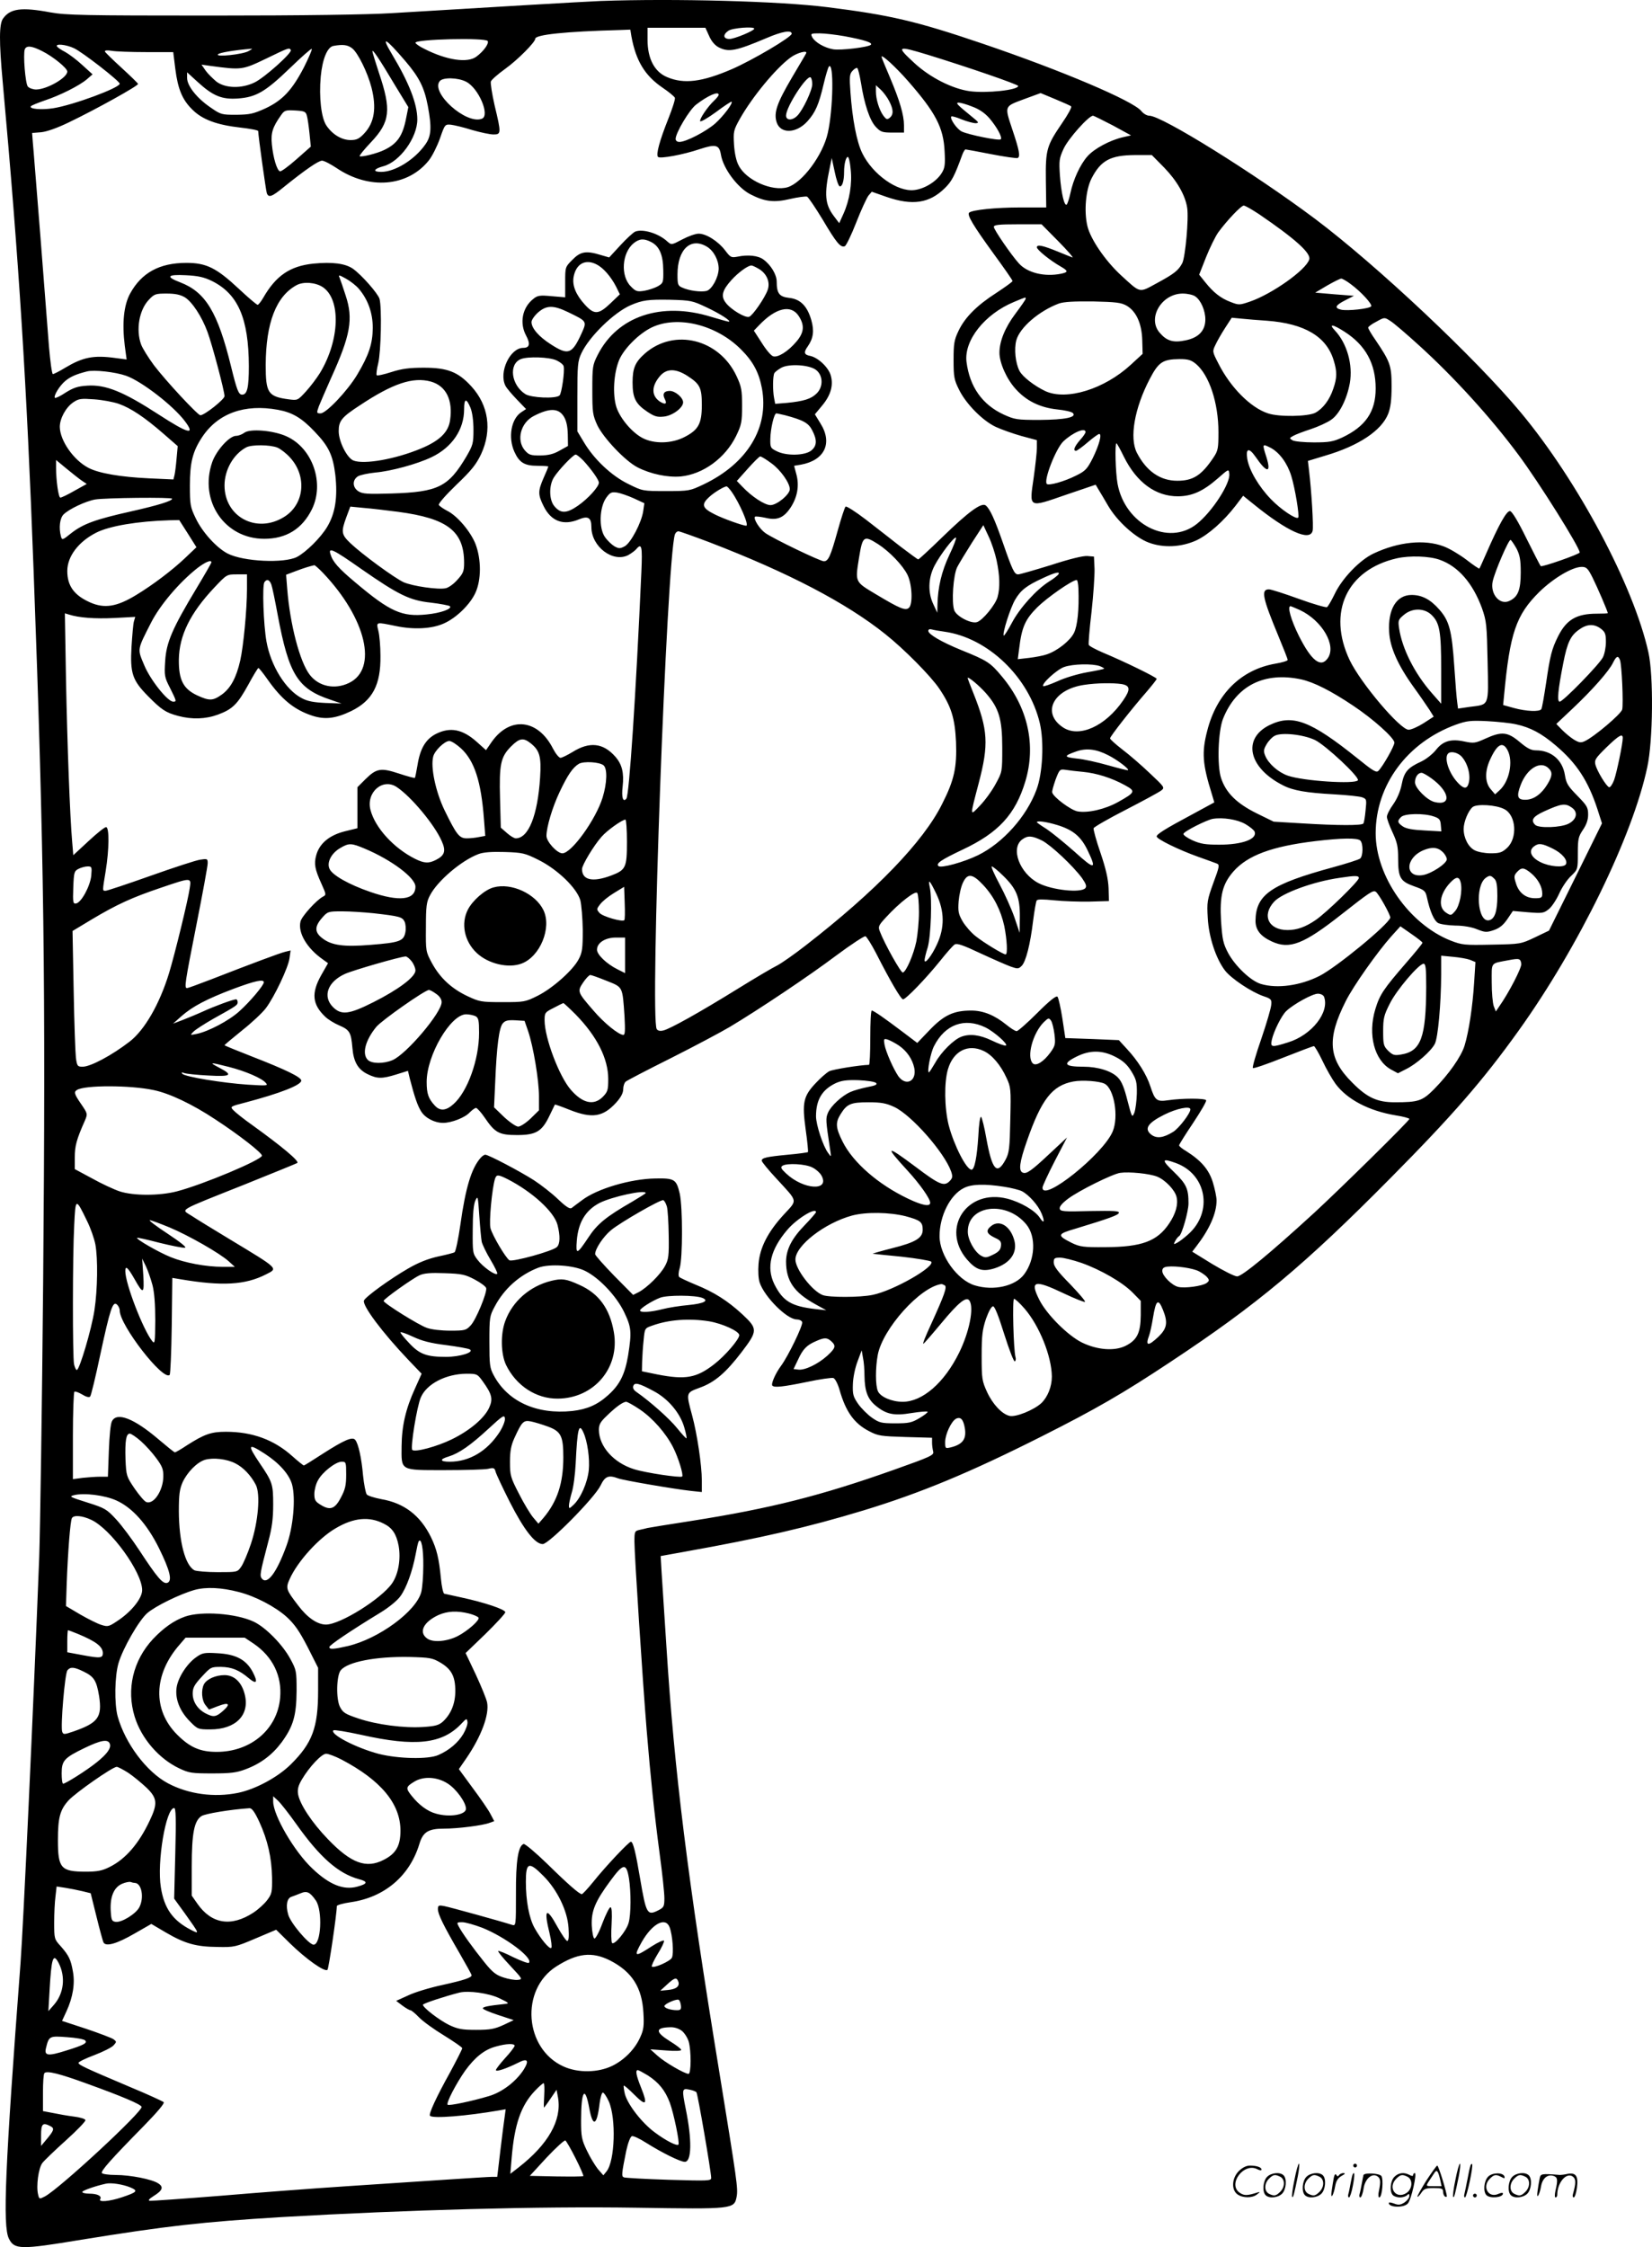
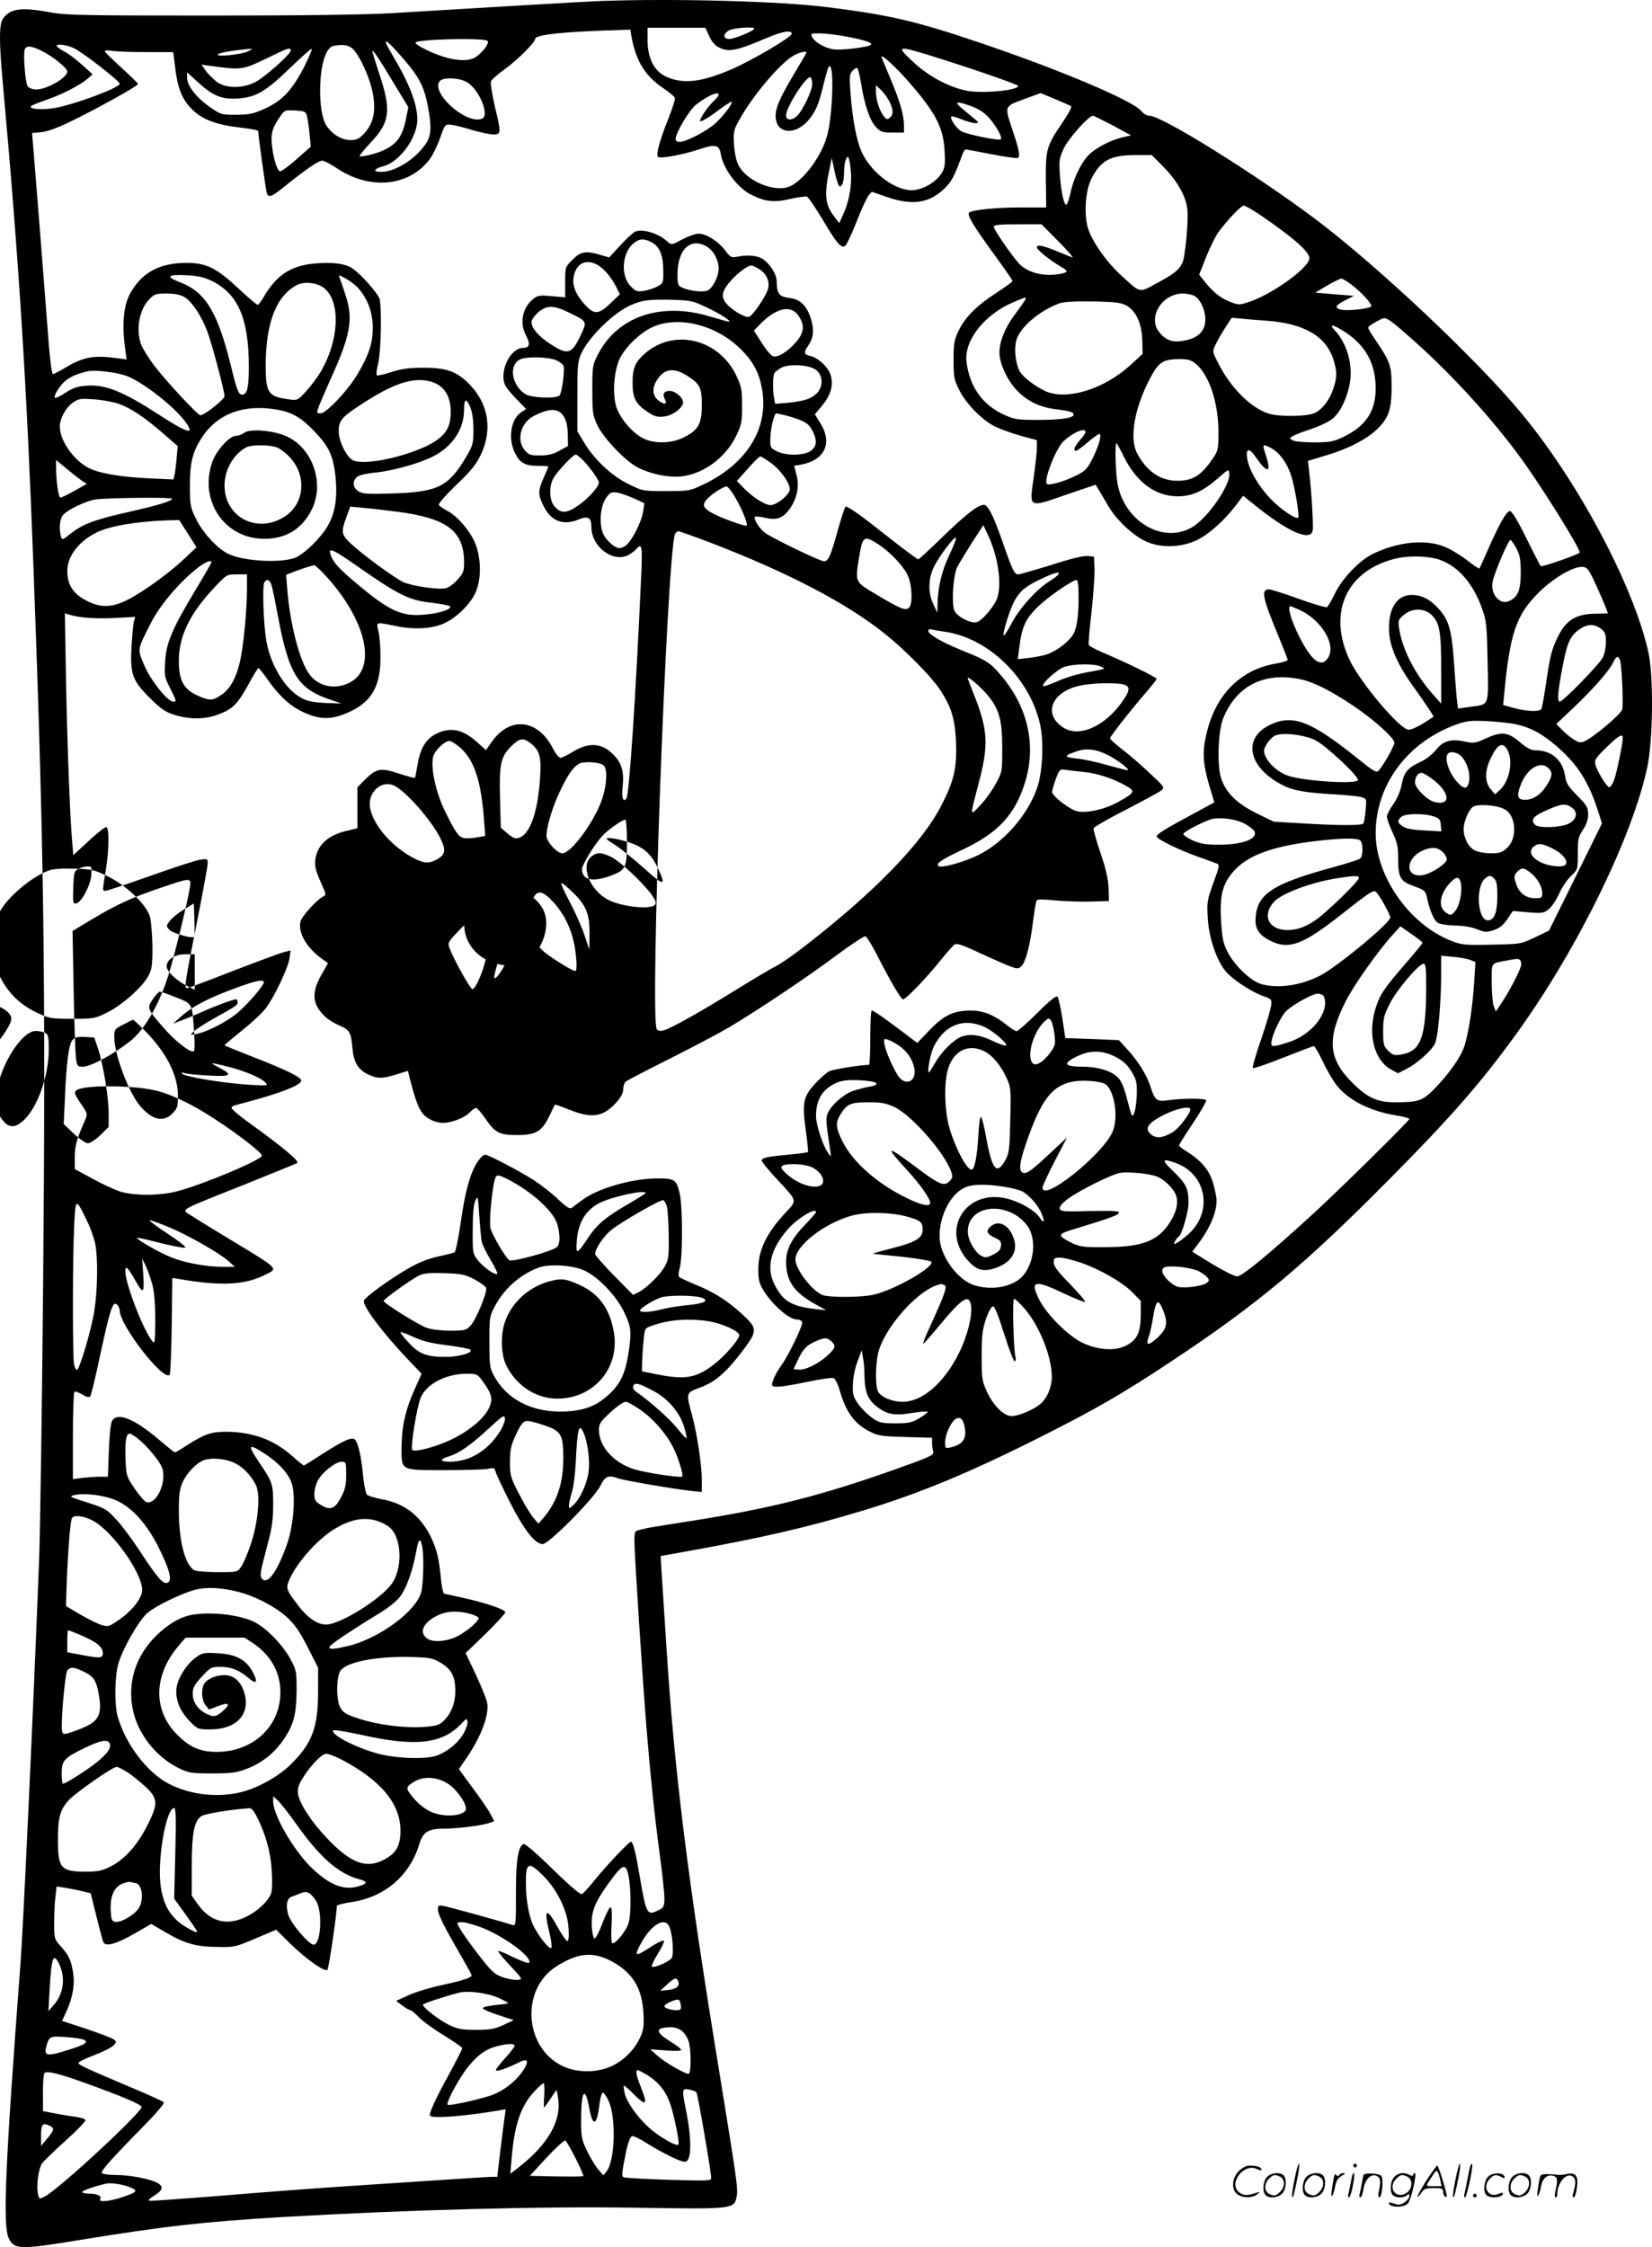
<svg xmlns="http://www.w3.org/2000/svg" version="1.0" viewBox="0 0 882.576 1200.349" preserveAspectRatio="xMidYMid meet">
  <g transform="translate(-0.049,1200.82) scale(0.1,-0.1)" fill="#000000" stroke="none">
-     <path d="M3210 12003 c-79 -3 -658 -37 -1115 -65 -129 -8 -470 -13 -965 -13 -685 0 -775 2 -860 17 -155 29 -216 21 -254 -34 -20 -29 -21 -120 -1 -338 87 -959 128 -1610 165 -2610 56 -1500 65 -2216 51 -3800 -6 -668 -16 -1330 -21 -1470 -32 -825 -85 -1971 -100 -2170 -82 -1085 -96 -1403 -62 -1470 29 -59 61 -60 387 -6 458 74 645 95 1070 121 677 39 1375 58 1895 50 518 -8 523 -8 536 59 8 44 2 83 -91 656 -171 1044 -242 1617 -284 2280 -11 173 -23 354 -26 401 l-5 85 127 23 c409 73 660 131 954 220 309 94 571 203 954 396 290 146 437 231 690 399 461 305 713 515 1176 983 327 330 492 519 683 786 319 445 609 1039 687 1407 31 142 34 490 6 614 -79 356 -377 915 -682 1281 -243 292 -771 788 -1100 1035 -326 244 -818 550 -884 550 -13 0 -32 11 -43 25 -43 54 -424 216 -848 360 -356 121 -495 153 -830 195 -254 32 -813 47 -1210 33z m579 -187 c12 -28 31 -50 50 -60 54 -28 92 -21 257 49 84 36 134 44 134 23 0 -18 -209 -141 -319 -189 -160 -69 -256 -81 -346 -43 -68 28 -105 99 -105 199 l0 65 155 0 154 0 20 -44z m241 39 c0 -11 -106 -55 -132 -55 -34 0 -37 23 -6 44 21 15 138 24 138 11z m-656 -42 c24 -130 72 -209 166 -273 34 -23 63 -47 66 -54 3 -7 -13 -57 -35 -112 -47 -118 -67 -192 -55 -204 11 -11 135 12 221 41 88 29 106 24 115 -29 12 -74 89 -177 158 -212 76 -39 125 -45 210 -25 43 10 84 15 92 13 7 -3 44 -58 83 -122 74 -125 96 -152 119 -143 7 3 35 60 61 127 26 67 56 131 65 143 l18 21 80 -28 c137 -47 227 -34 309 46 38 37 52 63 95 181 6 15 13 27 17 27 3 0 64 -11 135 -25 71 -14 136 -23 143 -21 16 7 9 42 -29 155 -41 124 -43 120 62 159 l90 33 77 -32 c43 -18 82 -35 86 -39 5 -4 -17 -44 -48 -89 -83 -122 -89 -141 -87 -308 l2 -143 -137 0 c-132 0 -260 -13 -275 -28 -12 -12 22 -69 128 -215 57 -78 104 -145 104 -150 0 -4 -39 -32 -86 -63 -106 -68 -169 -132 -203 -204 -23 -48 -26 -68 -26 -155 0 -90 3 -106 29 -158 37 -76 126 -166 196 -199 30 -14 92 -36 138 -49 l82 -22 0 -41 c0 -23 -8 -94 -17 -159 -24 -165 -30 -162 172 -92 l159 54 16 -27 c9 -15 32 -53 51 -86 48 -82 144 -169 216 -196 79 -30 175 -25 256 12 63 30 144 101 208 184 l41 54 57 -46 c179 -145 299 -199 314 -142 6 21 -6 215 -19 323 l-6 51 92 28 c181 53 302 135 337 224 13 34 18 74 18 147 0 110 -7 130 -86 247 -22 31 -39 61 -39 66 0 5 20 20 44 32 43 24 43 24 74 4 17 -10 87 -70 155 -132 184 -167 383 -385 531 -585 108 -145 326 -493 326 -520 0 -9 -201 -79 -208 -73 -4 4 -38 71 -77 149 -44 90 -76 143 -87 145 -18 3 -60 -72 -128 -228 -18 -41 -34 -77 -36 -79 -2 -2 -33 19 -69 47 -37 28 -92 61 -123 72 -101 38 -240 24 -372 -38 -74 -34 -170 -134 -209 -217 -17 -35 -35 -66 -41 -70 -6 -3 -73 16 -150 44 -77 28 -149 51 -160 51 -44 0 -35 -44 51 -251 27 -65 49 -121 49 -126 0 -5 -30 -14 -66 -20 -183 -32 -314 -161 -364 -359 -30 -115 -25 -178 24 -335 l14 -47 -116 -63 c-148 -79 -192 -107 -192 -119 0 -14 119 -72 220 -108 47 -17 93 -33 102 -37 15 -6 13 -17 -19 -103 -33 -91 -35 -103 -30 -187 5 -100 43 -217 92 -281 33 -43 141 -115 205 -137 42 -14 45 -18 42 -47 -1 -17 -25 -99 -53 -181 -29 -83 -49 -153 -45 -156 3 -4 76 21 161 55 86 34 160 62 165 62 4 0 25 -35 45 -77 20 -43 52 -99 71 -125 62 -83 177 -144 322 -168 39 -6 72 -15 72 -19 0 -10 -373 -377 -510 -503 -237 -217 -384 -338 -410 -338 -14 0 -73 30 -133 66 l-107 66 20 26 c72 93 110 178 110 248 0 17 -9 61 -20 97 -21 68 -63 116 -142 166 -21 12 -38 26 -38 31 0 5 34 59 75 120 41 62 73 116 69 121 -6 11 -127 11 -202 0 -62 -9 -71 -2 -96 75 -20 62 -67 137 -125 199 l-43 47 -143 6 -143 5 -16 106 c-9 58 -21 110 -26 115 -7 7 -43 -22 -108 -87 -53 -53 -103 -97 -110 -97 -8 0 -33 16 -56 35 -62 50 -122 75 -187 75 -93 0 -145 -24 -221 -103 l-67 -70 -78 59 c-94 71 -155 114 -165 114 -5 0 -8 -65 -8 -145 0 -80 -3 -145 -7 -145 -49 -1 -191 -24 -212 -34 -15 -8 -48 -37 -73 -64 -66 -70 -73 -104 -53 -249 9 -63 14 -117 12 -119 -2 -2 -50 -9 -107 -14 -116 -11 -140 -17 -140 -32 0 -6 35 -49 78 -95 118 -129 115 -111 38 -195 -84 -92 -126 -175 -133 -261 -3 -37 -1 -79 6 -100 26 -77 146 -197 198 -197 13 0 26 -6 29 -14 6 -16 -75 -183 -113 -234 -29 -39 -55 -97 -46 -106 12 -11 57 -6 184 20 70 15 134 24 142 21 9 -3 24 -32 33 -64 33 -116 78 -179 158 -220 47 -25 63 -27 194 -31 l142 -4 0 -27 c0 -14 3 -35 6 -47 5 -19 -12 -27 -212 -98 -389 -138 -659 -206 -1078 -272 -122 -19 -228 -36 -236 -38 -8 -2 -27 -7 -42 -10 -27 -6 -28 -9 -28 -64 0 -69 44 -744 65 -1002 21 -255 41 -448 70 -667 14 -102 25 -208 25 -234 0 -44 -3 -50 -30 -64 -62 -32 -67 -23 -100 170 -23 137 -37 195 -49 195 -11 0 -137 -134 -200 -213 -30 -37 -58 -67 -62 -67 -13 0 -71 50 -186 163 -62 60 -118 107 -125 105 -29 -10 -42 -90 -41 -266 0 -171 0 -172 -21 -166 -59 19 -330 94 -361 100 -31 6 -35 4 -35 -16 0 -27 30 -88 116 -236 35 -61 64 -113 64 -117 0 -13 -38 -26 -155 -52 -66 -14 -149 -39 -184 -56 l-64 -29 33 -25 c19 -14 38 -25 43 -25 5 0 26 -17 46 -38 20 -21 81 -65 134 -97 53 -33 97 -63 97 -68 0 -5 -29 -62 -64 -127 -75 -135 -117 -226 -108 -234 15 -16 196 -1 370 29 l34 6 -5 -38 c-3 -21 -14 -102 -23 -180 l-17 -143 -27 0 c-14 0 -125 -7 -246 -15 -120 -8 -358 -24 -529 -35 -170 -11 -474 -34 -674 -51 -200 -16 -371 -28 -380 -27 -11 2 -4 10 21 26 47 29 54 48 24 67 -33 22 -149 45 -228 45 -37 0 -70 5 -73 10 -7 11 47 72 224 252 73 75 112 121 106 127 -6 5 -86 42 -180 81 -243 103 -275 118 -275 129 0 5 38 24 84 41 47 18 93 41 103 52 17 19 17 20 0 33 -10 7 -76 32 -147 56 l-128 42 24 52 c34 74 46 148 34 212 -11 64 -22 86 -66 136 -33 36 -34 39 -34 125 0 48 3 111 7 140 l6 53 46 -7 c25 -4 66 -12 91 -18 l45 -11 31 -125 c17 -69 34 -132 38 -139 14 -22 71 -6 166 49 l89 51 78 -46 c101 -59 161 -76 275 -77 90 -2 97 0 203 45 l111 47 74 -73 c86 -84 186 -155 200 -141 7 7 50 300 50 340 0 6 33 15 74 21 181 26 315 140 367 311 19 64 48 82 130 82 76 0 209 17 245 31 l25 9 -20 38 c-11 22 -54 84 -95 139 l-74 101 40 58 c80 117 123 233 111 297 -3 18 -30 84 -60 149 l-55 116 106 102 c58 57 106 109 106 116 0 15 -110 52 -235 79 -44 10 -85 19 -91 20 -6 2 -14 39 -18 82 -10 105 -22 156 -53 220 -57 116 -143 182 -265 203 -37 7 -72 18 -78 25 -6 8 -15 54 -20 102 -8 93 -25 170 -42 190 -15 18 -60 -2 -171 -73 -54 -35 -100 -64 -103 -64 -3 0 -31 22 -61 49 -99 89 -215 131 -356 131 -79 0 -115 -13 -209 -73 -31 -21 -60 -37 -63 -37 -4 0 -43 32 -88 70 -130 111 -222 147 -248 97 -8 -13 -14 -79 -17 -159 l-5 -138 -41 0 c-22 0 -65 -3 -93 -6 l-53 -7 0 231 c0 127 4 233 8 236 5 3 23 -4 42 -15 19 -12 36 -17 42 -11 5 5 29 105 54 223 53 246 67 288 89 269 8 -7 15 -21 15 -32 0 -79 233 -379 267 -344 4 4 9 123 11 263 l3 255 42 -7 c224 -38 348 -31 459 26 65 33 71 27 -197 189 -88 53 -179 109 -203 125 -54 35 -81 20 283 165 154 62 282 114 284 116 11 10 -81 87 -239 201 -47 33 -93 70 -103 81 -18 19 -17 20 65 41 185 49 298 93 298 117 0 18 -82 58 -262 128 -82 32 -148 59 -148 61 0 2 43 38 95 80 53 42 109 95 126 118 46 61 120 218 126 266 l6 42 -29 -7 c-29 -7 -176 -62 -397 -148 -65 -25 -122 -46 -127 -46 -16 0 -12 25 50 339 33 166 60 313 60 328 0 24 -2 25 -40 19 -22 -3 -141 -42 -265 -86 -124 -44 -232 -80 -240 -80 -18 0 -18 -5 0 105 19 117 20 235 2 235 -8 0 -50 -34 -94 -75 l-81 -75 -6 72 c-12 137 -26 513 -33 867 l-6 353 20 -6 c55 -18 142 -24 244 -19 l112 6 -7 -24 c-4 -13 -9 -74 -13 -136 -8 -141 5 -179 87 -262 73 -74 95 -89 162 -107 75 -20 148 -17 213 7 78 29 104 55 161 158 27 50 52 91 55 91 3 0 25 -27 48 -60 76 -108 143 -163 240 -195 68 -22 125 -15 208 25 114 56 158 140 156 295 0 50 -5 109 -11 133 -12 50 -15 48 94 26 96 -20 192 -15 256 14 66 29 141 102 169 165 31 69 31 177 0 259 -26 66 -97 151 -152 178 -21 11 -41 25 -44 31 -4 6 37 53 93 107 82 78 107 110 133 165 59 128 40 260 -52 361 -71 78 -128 100 -254 100 -76 0 -117 -5 -173 -23 -40 -13 -76 -21 -79 -17 -3 3 0 32 8 63 15 62 20 298 7 345 -9 29 -94 126 -141 160 -41 29 -110 38 -213 28 -124 -13 -199 -64 -267 -182 -12 -21 -26 -38 -30 -38 -5 0 -50 38 -100 85 -121 113 -174 139 -281 139 -144 0 -240 -53 -301 -165 -33 -62 -43 -155 -28 -277 l10 -74 -61 8 c-116 16 -173 4 -267 -52 -31 -19 -61 -34 -66 -34 -5 0 -14 66 -21 148 -6 81 -27 347 -46 592 -20 245 -37 468 -40 496 l-4 52 49 4 c30 3 86 23 146 52 148 71 374 197 371 206 -2 5 -41 43 -88 86 -47 43 -87 82 -89 87 -2 6 12 8 35 4 22 -4 104 -7 184 -7 l146 0 11 -89 c14 -110 38 -167 93 -220 53 -52 130 -80 253 -94 53 -6 97 -14 97 -19 0 -24 41 -318 46 -332 10 -25 26 -20 93 35 113 91 183 139 202 139 11 0 45 -18 77 -39 174 -118 381 -101 494 41 18 23 44 75 59 117 26 75 27 76 59 73 17 -2 68 -14 112 -28 45 -13 96 -24 115 -24 41 0 42 6 6 155 -14 62 -23 120 -20 128 3 9 37 39 76 67 67 48 161 143 161 161 0 22 157 39 456 47 l52 2 6 -37z m1137 2 c108 -20 153 -35 142 -46 -13 -13 -161 -31 -202 -24 -46 8 -96 37 -111 64 -10 20 -8 21 39 21 27 0 86 -7 132 -15z m-1905 -26 c8 -13 -22 -55 -60 -83 -47 -36 -158 -20 -278 41 -27 13 -48 28 -48 33 0 19 374 28 386 9z m-440 -107 c74 -87 101 -140 120 -239 22 -117 19 -163 -15 -209 -57 -80 -161 -144 -234 -144 -47 0 -41 16 11 30 88 23 182 153 182 250 0 83 -44 196 -134 346 -63 105 -39 93 70 -34z m-1771 69 c43 -19 245 -176 245 -190 0 -22 -248 -114 -355 -131 -63 -10 -129 -4 -120 10 3 5 36 18 73 31 82 27 186 79 227 114 l30 26 -55 50 c-30 28 -72 59 -92 70 -20 10 -39 23 -43 29 -10 16 47 11 90 -9z m1487 -1 c30 -23 82 -128 103 -209 28 -109 16 -188 -39 -246 -27 -29 -41 -35 -73 -35 -47 0 -97 30 -129 78 -27 40 -40 150 -30 261 9 94 35 158 68 164 50 9 76 6 100 -13z m-1656 -15 c58 -29 134 -91 134 -109 0 -33 -108 -95 -166 -96 -17 0 -37 7 -45 16 -13 16 -26 172 -16 199 9 21 36 19 93 -10z m1102 0 c-33 -18 -178 -33 -163 -17 8 9 84 22 180 30 6 1 -2 -5 -17 -13z m226 6 c9 -14 -141 -148 -193 -173 -69 -34 -156 -32 -204 4 -19 16 -46 42 -58 59 l-22 32 49 -7 c164 -22 169 -22 294 38 124 60 126 61 134 47z m70 -93 c-63 -121 -114 -176 -206 -219 -64 -29 -83 -33 -155 -34 -79 0 -83 1 -139 40 -72 49 -124 115 -124 157 l0 30 58 -53 c80 -73 128 -93 213 -87 98 7 147 36 277 161 62 60 115 107 118 104 3 -3 -16 -47 -42 -99z m3335 67 c217 -67 481 -158 481 -166 0 -22 -169 -40 -259 -28 -92 13 -210 72 -294 149 -101 93 -96 96 72 45z m-2849 -161 l72 -118 -12 -60 c-18 -93 -47 -135 -115 -168 -37 -19 -126 -41 -133 -34 -3 3 25 37 61 75 102 108 109 172 42 370 -19 58 -35 110 -35 115 0 14 35 -37 120 -180z m2197 169 c-2 -5 -36 -62 -75 -128 -81 -138 -99 -189 -82 -241 21 -62 105 -59 164 6 43 48 61 89 87 200 11 47 24 89 28 93 27 27 23 -226 -6 -355 -26 -118 -136 -266 -215 -290 -82 -24 -221 37 -261 116 -13 23 -22 66 -25 111 -4 70 -3 77 31 138 66 117 192 270 271 328 35 26 94 41 83 22z m544 -147 c148 -169 190 -249 196 -376 4 -73 1 -90 -16 -117 -28 -45 -92 -84 -146 -90 -90 -11 -223 84 -278 197 -30 61 -53 183 -63 325 -6 83 -5 98 11 115 10 11 21 17 25 15 5 -3 13 -38 20 -78 18 -115 47 -202 79 -236 26 -28 35 -31 90 -31 l61 0 0 38 c0 56 -23 133 -74 254 -25 59 -46 109 -46 113 0 15 76 -55 141 -129z m-511 -17 c0 -33 -50 -139 -80 -169 -27 -27 -60 -26 -60 1 0 46 110 216 131 204 5 -4 9 -20 9 -36z m-1850 13 c67 -33 130 -181 85 -198 -84 -33 -276 140 -225 201 17 21 97 19 140 -3z m2261 -104 c23 -45 24 -71 3 -89 -14 -11 -19 -9 -34 11 -22 30 -40 87 -40 130 l0 33 26 -24 c14 -13 35 -41 45 -61z m-911 34 c0 -5 -11 -19 -25 -32 -34 -32 -78 -97 -74 -109 2 -6 40 16 84 48 44 33 82 58 84 56 8 -9 -44 -77 -87 -116 -49 -43 -156 -99 -192 -99 -12 0 -20 7 -20 16 0 32 73 155 109 183 62 48 121 74 121 53z m1354 -63 c38 -14 67 -34 92 -62 40 -47 71 -103 61 -113 -9 -9 -175 25 -209 42 -26 13 -65 70 -55 80 2 3 28 -4 56 -16 28 -11 62 -20 74 -20 19 1 17 5 -18 33 -82 67 -91 76 -73 77 10 0 42 -9 72 -21z m-3554 -49 c4 -14 10 -56 14 -95 l7 -70 -77 -68 c-42 -37 -81 -66 -88 -64 -16 5 -36 72 -43 143 -6 62 3 92 49 157 18 26 25 28 76 25 50 -3 56 -6 62 -28z m4306 -52 l97 -53 -44 -10 c-69 -16 -153 -61 -189 -102 -39 -44 -76 -125 -91 -197 -6 -28 -15 -55 -19 -60 -13 -13 -30 60 -37 155 -5 79 -4 91 20 143 25 54 134 176 157 176 4 0 52 -24 106 -52z m274 -225 c68 -70 113 -148 123 -215 9 -58 -10 -262 -26 -295 -21 -40 -43 -57 -137 -108 -96 -52 -84 -55 -192 44 -83 77 -161 191 -178 261 -19 79 -9 194 22 255 50 97 101 124 233 125 l89 0 66 -67z m-1675 -8 c9 -77 -6 -167 -38 -238 l-23 -51 -28 37 c-48 63 -53 116 -23 257 l11 54 16 -74 c8 -40 20 -75 26 -77 14 -4 24 28 24 77 0 43 10 80 20 80 5 0 12 -29 15 -65z m2182 -241 c195 -133 279 -209 268 -242 -17 -56 -200 -185 -317 -225 -56 -19 -59 -19 -103 -2 -53 20 -91 50 -136 106 l-32 40 37 94 c21 52 50 111 65 132 47 64 122 143 136 143 8 0 44 -21 82 -46z m-1072 -145 c50 -51 83 -89 75 -86 -8 3 -42 16 -75 30 -83 34 -115 41 -115 24 0 -13 70 -70 128 -103 40 -23 40 -30 1 -38 -89 -18 -180 5 -225 55 -41 45 -134 181 -134 195 0 11 25 14 128 14 l127 0 90 -91z m-4522 -212 c139 -69 196 -199 197 -455 0 -115 -9 -152 -36 -152 -19 0 -28 24 -59 150 -71 290 -136 398 -272 450 -79 30 -69 43 29 38 66 -3 98 -10 141 -31z m785 -42 c49 -58 74 -129 74 -209 -1 -84 -20 -143 -83 -249 -52 -87 -166 -207 -196 -207 -21 0 -22 2 -9 38 8 20 37 87 64 148 105 231 121 318 79 444 -13 41 -28 84 -32 94 -8 17 -4 17 35 -5 23 -13 54 -37 68 -54z m5298 26 c56 -41 117 -108 110 -119 -8 -13 -127 -26 -161 -18 -37 9 -31 23 22 50 l47 24 -103 8 -104 9 64 38 c35 20 69 37 75 37 6 0 29 -13 50 -29z m-5492 -16 c99 -65 92 -284 -14 -459 -18 -29 -52 -74 -76 -100 -43 -47 -44 -47 -91 -41 -111 15 -123 34 -123 184 1 225 56 367 165 426 37 20 100 15 139 -10z m-736 -55 c39 -24 91 -103 121 -185 25 -67 91 -316 91 -343 0 -17 -107 -102 -129 -102 -14 0 -184 183 -248 267 -31 42 -62 92 -69 112 -28 78 -10 183 41 237 30 32 36 34 96 34 46 0 73 -6 97 -20z m5398 5 c30 -20 54 -76 54 -123 0 -60 -36 -98 -106 -112 -66 -14 -101 -3 -139 42 -66 78 12 208 124 208 26 0 56 -7 67 -15z m-906 -13 c0 -4 -25 -40 -55 -80 -55 -73 -85 -147 -85 -208 0 -54 38 -140 86 -193 57 -64 130 -100 223 -110 39 -4 76 -12 83 -19 23 -23 -42 -36 -177 -37 -123 0 -133 2 -193 29 -114 53 -181 148 -198 281 -14 115 97 255 253 320 68 28 63 27 63 17z m540 -37 c51 -30 81 -96 83 -186 l2 -71 -63 -58 c-142 -131 -344 -193 -457 -141 -59 28 -122 77 -138 108 -22 43 -29 117 -17 163 18 68 121 157 228 197 27 9 79 12 182 11 124 -3 150 -6 180 -23z m748 -80 c203 -15 320 -85 358 -213 18 -59 18 -91 -2 -149 -20 -61 -56 -108 -97 -130 -40 -20 -193 -23 -252 -3 -93 30 -201 139 -265 266 -33 64 -33 65 -16 100 9 20 32 60 52 91 l35 54 52 -5 c29 -3 89 -8 135 -11z m416 -59 c112 -72 166 -170 166 -303 0 -124 -54 -203 -179 -262 -48 -22 -69 -26 -151 -26 -52 0 -104 5 -114 11 -18 11 -18 12 4 24 12 7 54 23 94 36 39 13 87 35 107 49 44 29 85 109 101 197 17 98 -15 212 -80 281 -35 37 -12 34 52 -7z m-794 -172 c71 -60 120 -208 120 -364 0 -86 -2 -99 -26 -135 -64 -96 -109 -125 -194 -125 -91 0 -165 51 -216 150 -40 79 -13 237 69 394 47 90 69 105 159 106 47 0 62 -5 88 -26z m-5716 -63 c83 -29 255 -162 316 -245 56 -75 15 -64 -142 38 -188 122 -283 161 -382 154 -50 -3 -73 -11 -115 -37 -28 -19 -54 -31 -57 -28 -9 9 24 64 55 90 28 23 57 36 116 51 38 10 152 -3 209 -23z m1628 -31 c82 -23 119 -99 103 -207 -9 -64 -57 -110 -156 -151 -137 -57 -303 -86 -360 -64 -35 14 -79 102 -79 157 0 55 16 75 113 138 176 117 284 153 379 127z m-1667 -119 c65 -23 138 -72 237 -158 l78 -68 -6 -65 c-3 -36 -8 -76 -11 -89 l-6 -24 -131 6 c-151 7 -268 27 -323 56 -79 41 -152 145 -153 219 0 45 33 105 72 131 29 20 42 21 112 16 43 -3 102 -14 131 -24z m1879 -21 c10 -25 16 -70 16 -118 0 -72 -3 -82 -37 -141 -97 -164 -151 -191 -400 -199 -131 -4 -156 -2 -178 12 -32 21 -33 60 -2 80 12 7 54 16 93 20 82 7 223 45 300 82 109 52 174 147 174 256 0 59 12 61 34 8z m-1028 -11 c76 -14 126 -43 195 -116 76 -79 98 -126 111 -232 13 -119 0 -205 -44 -278 -35 -58 -112 -134 -161 -160 -69 -35 -285 -25 -370 18 -60 31 -136 115 -171 189 -29 60 -31 73 -31 175 0 123 15 182 66 259 84 126 226 178 405 145z m4314 -119 c0 -5 -13 -25 -30 -43 -30 -35 -38 -57 -21 -57 5 0 33 20 62 45 29 25 57 45 62 45 16 0 -1 -61 -35 -130 -29 -57 -39 -68 -88 -92 -63 -32 -146 -55 -157 -45 -18 19 48 188 88 227 51 48 119 77 119 50z m205 -132 c68 -137 170 -212 290 -211 75 1 133 27 212 96 58 51 58 51 61 24 6 -52 -92 -203 -174 -268 -152 -120 -383 -2 -423 215 -11 60 -15 216 -6 216 3 0 21 -33 40 -72z m784 48 c47 -25 89 -82 110 -150 20 -64 45 -215 37 -223 -11 -11 -93 44 -145 98 -65 67 -117 155 -127 216 -9 57 9 62 45 10 59 -86 84 -88 58 -3 -24 75 -24 75 22 52z m-6349 -177 l24 -16 -65 -36 c-36 -21 -70 -37 -76 -37 -10 0 -23 90 -23 162 l0 39 58 -48 c32 -26 68 -55 82 -64z m480 -95 c0 -12 -75 -35 -221 -68 -188 -42 -254 -66 -318 -116 -47 -38 -49 -38 -55 -17 -12 46 -6 97 14 117 29 29 118 71 169 80 53 9 411 13 411 4z m1208 -70 c263 -35 352 -103 352 -273 0 -44 -5 -56 -36 -90 -19 -22 -47 -42 -62 -45 -40 -9 -177 11 -225 32 -48 22 -222 149 -285 209 -48 46 -50 60 -21 139 l21 56 72 -7 c39 -3 122 -13 184 -21z m-1124 -116 l46 -73 -61 -58 c-66 -63 -173 -144 -259 -196 -106 -65 -172 -75 -250 -40 -84 38 -120 88 -120 167 0 78 60 157 155 205 71 36 222 61 391 66 l52 1 46 -72z m7099 -81 c17 -34 22 -58 22 -127 0 -94 -15 -131 -61 -152 -51 -24 -103 37 -89 104 12 55 87 228 96 222 5 -3 19 -24 32 -47z m-6177 -105 c204 -142 263 -171 376 -183 51 -6 97 -15 102 -19 14 -14 -50 -37 -124 -44 -132 -14 -195 14 -380 170 -91 76 -122 111 -134 152 -13 39 15 26 160 -76z m5766 46 c99 -35 177 -125 226 -259 24 -69 26 -87 30 -286 5 -243 11 -227 -97 -241 l-61 -9 -4 31 c-3 17 -10 104 -16 194 -13 193 -27 244 -80 304 -47 54 -93 78 -148 78 -81 0 -127 -76 -120 -197 4 -83 47 -179 133 -298 32 -44 68 -97 82 -118 l23 -37 -54 -35 c-30 -19 -66 -35 -80 -35 -45 0 -256 249 -315 372 -121 256 -15 483 253 544 68 15 172 12 228 -8z m-6562 -14 c0 -3 -36 -66 -80 -139 -129 -214 -161 -289 -167 -387 -5 -79 -4 -87 26 -145 35 -71 36 -73 17 -73 -30 0 -123 117 -155 195 -37 88 -39 79 37 228 47 92 148 212 245 289 44 34 77 48 77 32z m596 -56 c231 -243 295 -513 139 -588 -76 -37 -162 -19 -210 44 -53 69 -105 269 -120 458 l-6 76 53 20 c45 17 72 25 98 31 3 0 24 -18 46 -41z m6783 -26 c25 -50 81 -180 81 -189 0 -2 -26 -3 -58 -3 -108 0 -162 -31 -207 -120 -34 -68 -43 -103 -64 -247 -11 -73 -22 -137 -26 -143 -9 -15 -81 -12 -146 6 l-58 16 5 52 c31 333 64 429 188 552 76 74 177 134 227 134 25 0 33 -8 58 -58z m-7189 -59 c0 -112 -19 -307 -36 -383 -21 -92 -51 -147 -97 -181 -49 -35 -67 -36 -134 -5 -74 35 -98 83 -97 191 2 128 60 247 189 384 67 71 67 71 121 71 l54 0 0 -77z m130 23 c5 -13 20 -86 34 -162 60 -321 107 -396 286 -455 l55 -19 -85 3 c-63 3 -96 9 -126 25 -87 44 -167 174 -190 304 -16 91 -23 297 -11 316 13 19 27 14 37 -12z m5496 -137 c118 -56 196 -189 148 -257 -37 -53 -87 -14 -154 119 -43 86 -63 159 -45 159 3 0 26 -10 51 -21z m704 -27 c42 -42 50 -88 50 -290 l0 -183 -51 58 c-91 104 -158 236 -174 346 -6 40 -4 46 25 70 45 39 111 38 150 -1z m904 -73 c22 -17 26 -28 26 -70 0 -28 -7 -64 -16 -82 -19 -38 -213 -237 -231 -237 -15 0 -9 63 19 205 22 113 40 150 88 182 41 29 79 29 114 2z m101 -166 c10 -25 19 -236 12 -265 -7 -25 -150 -146 -200 -169 -21 -10 -31 -8 -59 9 -18 11 -46 35 -63 52 l-30 31 87 82 c106 100 195 201 216 245 18 36 27 40 37 15z m-1703 -104 c68 -15 159 -61 277 -140 107 -71 221 -173 221 -198 0 -18 -61 -126 -85 -150 -11 -12 -28 -2 -112 66 -253 203 -348 238 -472 177 -145 -73 -110 -228 74 -321 54 -28 126 -40 274 -48 69 -4 136 -11 149 -16 24 -9 24 -12 18 -70 -3 -33 -8 -65 -12 -70 -7 -11 -135 -11 -329 1 l-150 9 -92 45 c-106 53 -163 109 -189 188 -22 67 -16 251 11 318 71 176 220 251 417 209z m1148 -240 c75 -16 136 -48 212 -113 111 -94 173 -188 223 -341 l24 -75 -141 -286 -142 -287 -75 -36 c-76 -36 -77 -36 -231 -39 -146 -3 -158 -2 -220 22 -221 88 -400 344 -400 573 0 257 168 485 428 580 59 21 79 23 167 19 55 -3 125 -10 155 -17z m-1074 -84 c57 -28 239 -198 229 -215 -14 -22 -293 -4 -375 25 -51 18 -103 64 -120 106 -10 24 -9 34 7 61 10 18 30 39 44 46 36 19 152 7 215 -23z m1644 11 c0 -31 -32 -184 -46 -224 -9 -24 -21 -41 -27 -39 -15 5 -64 86 -73 120 -6 26 0 35 59 93 66 64 87 76 87 50z m-2016 -460 c24 -14 46 -32 49 -40 16 -40 -66 -70 -188 -70 -73 0 -100 4 -143 23 -29 13 -51 29 -49 35 4 14 122 73 156 80 55 9 132 -3 175 -28z m614 -88 c16 -16 15 -83 -1 -96 -7 -6 -73 -27 -146 -47 -330 -90 -411 -145 -413 -285 0 -49 26 -83 87 -111 95 -44 170 -15 374 146 146 115 167 129 181 120 16 -10 81 -127 78 -139 -10 -37 -286 -264 -378 -311 -103 -52 -226 -69 -313 -43 -54 16 -137 95 -175 165 -27 51 -31 72 -38 169 -8 138 7 199 66 267 76 86 205 134 437 162 142 17 226 18 241 3z m-6780 -188 c-6 -56 -53 -143 -81 -148 -16 -3 -18 5 -15 84 3 83 5 89 28 101 14 7 36 13 49 13 22 0 23 -3 19 -50z m6772 -12 c0 -17 -173 -185 -230 -224 -55 -38 -101 -54 -151 -54 -102 0 -139 79 -71 152 43 46 209 107 350 127 85 13 102 12 102 -1z m-6246 -55 c-9 -63 -78 -346 -110 -452 -51 -167 -131 -305 -211 -367 -96 -74 -209 -134 -251 -134 -27 0 -30 3 -36 48 -3 26 -9 189 -12 362 l-6 315 103 62 c134 80 215 117 369 169 165 56 163 56 154 -3z m6586 -291 c0 -4 -39 -52 -87 -107 -121 -140 -141 -169 -165 -248 -41 -136 -5 -273 84 -322 l37 -20 43 22 c54 26 134 96 154 135 17 33 33 210 34 372 l0 99 63 -6 c34 -3 75 -10 91 -16 l29 -12 -7 -110 c-8 -126 -28 -261 -51 -336 -18 -59 -84 -153 -164 -234 -62 -62 -83 -69 -209 -69 -94 0 -148 25 -227 105 -128 127 -137 233 -35 435 41 82 170 264 244 347 l48 53 59 -41 c32 -22 59 -43 59 -47z m528 -113 c2 -21 -66 -154 -120 -230 l-16 -24 -11 28 c-6 16 -11 73 -11 127 0 112 -9 100 90 119 58 11 64 9 68 -20z m-508 -121 c-1 -273 -28 -346 -135 -363 -35 -6 -44 -3 -68 20 -25 25 -27 34 -27 105 0 68 4 85 35 146 35 72 156 214 181 214 11 0 14 -23 14 -122z m-6210 23 c0 -16 -74 -104 -131 -155 -55 -50 -167 -109 -229 -121 -35 -7 -35 -7 -15 13 11 11 58 41 105 68 126 70 130 73 130 89 0 8 -4 15 -8 15 -15 0 -114 -36 -177 -65 -33 -15 -82 -35 -110 -46 l-50 -19 45 40 c59 52 135 92 278 146 115 43 162 53 162 35z m5664 -77 c31 -82 -65 -205 -192 -244 -89 -28 -95 -27 -87 13 11 48 52 130 77 154 40 38 141 93 169 93 15 0 29 -7 33 -16z m-1440 -201 c6 -52 4 -61 -21 -96 -37 -51 -78 -76 -95 -59 -34 34 0 161 59 220 24 23 27 24 38 9 7 -9 15 -43 19 -74z m-369 37 c47 -23 125 -92 109 -97 -6 -2 -40 10 -75 27 -65 31 -118 37 -163 20 -40 -15 -106 -80 -138 -137 -17 -29 -32 -53 -35 -53 -11 0 9 104 27 139 59 117 163 155 275 101z m-462 -97 c42 -29 72 -72 82 -120 14 -70 -44 -100 -85 -44 -27 40 -66 128 -74 169 -5 31 -4 33 17 27 12 -4 39 -18 60 -32z m453 -29 c45 -21 91 -76 121 -142 24 -51 25 -60 21 -225 -3 -153 -6 -177 -25 -213 -46 -86 -72 -57 -103 113 -10 58 -23 110 -28 115 -5 5 -12 -38 -15 -105 -7 -109 -20 -177 -36 -177 -28 0 -94 131 -122 237 -23 93 -25 229 -4 300 29 97 107 137 191 97z m705 -32 c39 -20 62 -41 84 -77 26 -43 30 -57 29 -119 -1 -39 -7 -84 -13 -101 -12 -29 -13 -28 -37 64 -17 68 -31 103 -51 123 -33 35 -107 58 -184 58 -103 0 -114 16 -37 54 72 36 138 35 209 -2z m-4738 -53 c90 -23 178 -61 198 -86 13 -15 5 -15 -96 -9 -134 9 -336 42 -350 58 -7 8 -5 9 10 4 11 -4 68 -10 128 -13 122 -7 135 2 60 41 -59 31 -53 31 50 5z m3458 -86 c8 -8 -3 -14 -47 -22 -33 -7 -73 -18 -90 -26 -46 -20 -105 -75 -120 -111 -13 -30 -12 -41 11 -194 7 -45 7 -45 -10 -21 -27 35 -65 151 -65 196 0 88 32 142 105 177 31 14 58 18 122 16 45 -2 87 -8 94 -15z m1221 -4 c51 -27 76 -176 43 -255 -51 -122 -375 -381 -375 -300 0 8 29 71 65 141 l66 127 -88 -82 c-103 -97 -128 -114 -148 -106 -24 9 -18 56 21 167 78 225 136 299 249 320 49 9 140 2 167 -12z m-5080 -34 c83 -17 206 -75 328 -156 126 -82 250 -179 250 -194 0 -22 -313 -154 -455 -191 -93 -24 -231 -24 -305 0 -30 10 -97 41 -147 69 l-93 50 0 63 c0 60 9 95 54 196 15 36 15 37 -19 87 -38 55 -41 66 -23 77 42 26 284 26 410 -1z m3956 -90 c92 -43 268 -243 304 -345 9 -27 8 -35 -9 -52 -29 -29 -55 -18 -182 78 -158 118 -166 114 -42 -21 67 -73 121 -150 121 -172 0 -22 -43 -14 -118 22 -160 76 -295 194 -350 305 -37 74 -39 101 -11 146 34 55 54 64 149 64 69 0 95 -5 138 -25z m1582 -13 c0 -21 -61 -101 -92 -120 -53 -33 -89 -37 -118 -14 -38 31 -17 62 71 106 66 33 139 48 139 28z m-79 -286 c165 -59 202 -260 69 -380 -21 -19 -48 -40 -60 -46 -20 -11 -21 -10 -11 9 6 11 15 23 21 26 15 9 50 132 50 175 0 79 -11 103 -78 168 -68 65 -66 75 9 48z m-1941 -24 c19 -9 41 -29 49 -43 47 -85 -95 -77 -188 10 -28 26 -32 34 -20 42 24 15 122 10 159 -9z m1842 -49 c43 -17 95 -71 104 -108 10 -40 -4 -90 -39 -142 -64 -96 -147 -126 -342 -127 -116 -1 -135 2 -177 22 -82 41 -81 48 19 77 181 55 227 72 231 84 4 11 -28 12 -154 10 -143 -4 -159 -2 -162 13 -2 11 14 30 45 53 59 44 237 132 278 138 48 7 157 -4 197 -20z m-819 -54 c40 -6 83 -17 97 -24 38 -20 87 -75 105 -119 19 -45 13 -58 -10 -22 -25 38 -103 83 -173 101 -215 55 -357 -158 -216 -324 49 -57 83 -68 148 -48 84 27 124 84 105 151 -21 75 -78 110 -122 76 -32 -25 -27 -42 19 -64 29 -13 35 -21 32 -44 -2 -20 -13 -32 -42 -46 -35 -17 -42 -18 -65 -5 -34 20 -71 86 -70 129 0 142 208 166 313 37 53 -65 47 -187 -12 -266 -47 -63 -163 -90 -264 -59 -93 28 -188 160 -188 263 0 108 57 221 130 257 41 21 110 23 213 7z m-4897 -184 c19 -38 38 -94 44 -124 14 -77 12 -240 -5 -352 -15 -100 -80 -319 -94 -319 -5 0 -11 14 -15 31 -8 42 -8 579 1 743 7 147 8 147 69 21z m3894 48 c0 -3 -27 -35 -60 -69 -70 -72 -99 -130 -100 -194 0 -104 42 -165 155 -228 l60 -33 -55 6 c-132 15 -177 42 -223 134 -43 89 -20 185 70 290 50 59 153 122 153 94z m480 -22 c77 -21 90 -30 90 -72 0 -44 -38 -67 -161 -98 -63 -16 -110 -30 -106 -30 4 -1 74 -8 155 -16 81 -9 151 -21 157 -26 25 -26 -202 -156 -313 -178 -66 -14 -232 -14 -266 -1 -56 21 -146 138 -146 190 0 74 156 195 303 235 76 20 200 18 287 -4z m-3935 -59 c103 -43 271 -139 318 -182 l32 -29 -65 0 c-88 0 -202 21 -278 52 -64 26 -186 96 -179 103 2 2 56 -10 121 -27 65 -16 126 -28 135 -26 10 2 -25 30 -93 75 -61 40 -103 72 -95 72 7 0 55 -18 104 -38z m4873 -190 c104 -37 220 -104 274 -159 l43 -44 0 -77 c-1 -95 -20 -133 -83 -164 -59 -28 -149 -21 -230 18 -76 37 -190 151 -229 229 -52 103 -26 109 131 34 59 -28 110 -48 113 -45 4 3 -33 46 -80 95 -65 66 -87 95 -87 115 0 23 4 26 34 26 19 0 70 -13 114 -28z m-4963 -118 c10 -38 15 -103 15 -189 -1 -120 -2 -129 -17 -110 -49 63 -143 306 -143 373 0 32 13 21 49 -42 47 -84 53 -81 47 21 l-6 88 20 -41 c11 -23 26 -67 35 -100z m5591 73 c17 -9 37 -23 44 -32 12 -15 12 -19 -4 -31 -23 -16 -117 -29 -152 -20 -34 9 -84 59 -84 85 0 14 8 21 28 23 45 5 136 -8 168 -25z m-1358 -75 c13 -9 -2 -51 -73 -207 -34 -74 -46 -105 -41 -105 2 0 44 48 94 108 95 115 136 147 152 122 25 -38 -1 -167 -55 -277 -79 -161 -196 -263 -302 -263 -58 0 -118 26 -132 56 -14 31 -14 124 -1 195 27 140 226 362 340 378 3 0 11 -3 18 -7z m426 -124 c79 -91 145 -255 146 -363 0 -54 -22 -109 -56 -142 -40 -37 -138 -77 -171 -68 -40 10 -89 62 -119 127 -27 59 -29 71 -29 193 0 110 4 140 23 198 14 39 29 67 38 67 9 0 29 -51 60 -150 26 -82 51 -147 56 -144 5 3 7 13 4 22 -11 39 -18 312 -8 312 6 0 31 -23 56 -52z m740 -8 c27 -67 21 -98 -24 -142 -56 -53 -72 -51 -50 7 5 14 14 55 20 92 16 98 28 108 54 43z m-1772 -167 c26 -24 23 -36 -23 -78 -49 -44 -120 -78 -154 -73 l-25 3 24 50 c26 57 47 78 96 99 45 20 59 20 82 -1z m177 -183 c1 -83 17 -125 59 -160 57 -47 98 -56 193 -40 44 7 82 10 85 7 3 -3 -16 -18 -43 -34 -42 -25 -58 -28 -130 -28 -74 0 -85 3 -124 30 -24 17 -57 50 -74 74 -26 38 -30 50 -28 105 1 36 12 88 25 122 l22 59 7 -40 c5 -22 8 -65 8 -95z m536 -280 c10 -59 -11 -88 -77 -104 -27 -6 -28 -5 -28 29 0 41 32 109 57 124 25 13 40 -2 48 -49z m-4402 -70 c25 -22 63 -64 83 -92 31 -42 38 -59 37 -98 -1 -73 -50 -149 -90 -136 -10 3 -38 36 -63 72 -44 65 -45 69 -49 156 -3 99 3 138 23 138 7 0 34 -18 59 -40z m663 -68 c77 -50 130 -110 145 -164 20 -75 6 -229 -30 -327 -52 -143 -102 -210 -131 -176 -13 16 -11 27 34 199 20 74 26 123 26 198 0 108 -4 120 -72 220 -68 101 -63 109 28 50z m-158 -51 c42 -21 83 -64 109 -114 26 -50 13 -199 -26 -316 -17 -51 -41 -107 -52 -122 -20 -29 -21 -29 -125 -29 -58 0 -114 5 -125 10 -49 27 -82 151 -83 315 0 90 4 118 20 155 25 54 77 107 119 120 43 13 117 5 163 -19z m592 -60 c0 -56 -5 -79 -28 -122 -32 -62 -58 -71 -109 -39 -28 17 -33 26 -33 58 0 20 8 53 19 72 23 44 95 100 127 100 23 0 24 -3 24 -69z m-1228 -138 c85 -38 164 -126 228 -255 59 -120 72 -174 45 -185 -24 -8 -54 27 -149 172 -40 61 -96 136 -125 167 -50 54 -59 60 -154 90 -92 29 -99 32 -72 39 54 14 165 0 227 -28z m-135 -103 c104 -47 273 -280 273 -376 0 -42 -53 -110 -124 -159 -53 -36 -58 -38 -93 -27 -21 6 -72 32 -114 56 l-76 45 4 123 c6 161 19 334 28 347 10 17 55 13 102 -9z m1564 -21 c45 -22 67 -55 79 -117 13 -71 -1 -153 -35 -202 -58 -83 -277 -220 -353 -220 -46 0 -100 37 -150 104 -63 82 -66 90 -44 139 42 94 155 219 247 272 95 56 178 64 256 24z m211 -224 c0 -55 -5 -119 -11 -142 -28 -103 -227 -249 -393 -288 -75 -17 -98 -19 -98 -5 0 10 112 86 273 184 46 28 91 65 107 88 32 44 64 133 81 223 6 33 13 64 16 69 14 23 26 -37 25 -129z m-986 -141 c90 -23 196 -79 257 -134 42 -39 67 -75 111 -160 l56 -111 0 -122 c0 -198 -31 -280 -146 -394 -70 -69 -189 -133 -282 -152 -127 -26 -265 -7 -374 51 -115 61 -229 214 -269 358 -18 68 -16 215 5 285 24 80 108 226 153 266 44 38 175 102 253 124 62 17 144 13 236 -11z m1230 -115 c24 -6 47 -16 51 -22 8 -13 -58 -71 -110 -98 -56 -29 -130 -36 -162 -15 -50 33 -24 89 58 127 48 21 99 24 163 8z m-2089 -109 c96 -40 132 -67 133 -102 0 -27 -13 -29 -104 -12 l-86 16 0 59 c0 32 2 59 4 59 2 0 26 -9 53 -20z m1936 -153 c59 -35 80 -73 80 -152 0 -67 -23 -123 -66 -163 -21 -19 -40 -25 -104 -29 -104 -7 -248 12 -347 45 -71 24 -83 31 -99 62 -22 42 -19 168 4 196 37 45 187 74 365 71 111 -3 124 -5 167 -30z m-1906 -48 c56 -27 69 -48 83 -131 17 -113 -5 -143 -137 -189 -50 -17 -54 -17 -60 -2 -10 26 14 313 28 329 16 19 35 18 86 -7z m2029 -333 c-28 -47 -76 -88 -134 -113 -54 -24 -214 -20 -317 6 -122 32 -264 106 -243 126 4 4 70 -7 148 -24 290 -65 433 -49 535 59 28 30 30 30 33 10 2 -11 -8 -40 -22 -64z m-1889 -52 c9 -23 -13 -54 -70 -100 -52 -42 -166 -114 -179 -114 -5 0 -8 25 -8 55 0 68 13 83 123 136 87 42 124 48 134 23z m1238 -85 c211 -111 315 -236 315 -380 0 -81 -24 -123 -90 -156 -93 -48 -174 -18 -297 110 -87 90 -151 188 -160 241 -4 26 1 46 20 78 40 68 106 138 130 138 12 0 49 -14 82 -31z m-1139 -71 c27 -18 70 -54 97 -79 58 -56 61 -85 17 -177 -58 -123 -129 -205 -214 -247 -40 -20 -65 -25 -127 -25 -133 0 -149 18 -149 168 0 120 11 162 56 212 37 41 236 180 258 180 7 0 35 -15 62 -32z m1706 -57 c46 -29 98 -101 98 -135 0 -32 -87 -47 -160 -26 -45 12 -91 46 -130 95 -33 41 -32 48 14 76 49 30 122 26 178 -10z m-809 -216 c127 -179 225 -265 335 -295 50 -13 47 -25 -9 -40 -74 -20 -150 11 -241 98 -96 91 -207 282 -208 356 l0 29 26 -24 c14 -13 58 -69 97 -124z m-646 -157 l-6 -242 58 -80 c79 -111 79 -111 32 -87 -97 50 -143 114 -161 227 -22 134 27 424 71 424 9 0 11 -56 6 -242z m449 168 c45 -98 66 -192 68 -297 1 -78 -1 -88 -26 -121 -15 -20 -48 -50 -74 -67 -118 -77 -223 -61 -299 48 l-30 43 0 156 c0 177 13 244 52 269 20 13 154 35 256 42 13 1 28 -19 53 -73z m1518 -289 c74 -74 129 -188 134 -278 3 -46 1 -69 -7 -69 -6 0 -29 34 -52 75 -60 110 -75 97 -42 -36 9 -38 13 -72 9 -76 -9 -10 -57 48 -90 107 -29 53 -46 144 -46 246 0 105 16 110 94 31z m457 -14 c11 -70 11 -192 -2 -236 -12 -45 -79 -124 -89 -107 -4 7 -5 52 -2 101 3 59 1 89 -6 89 -6 0 -25 -38 -43 -85 -17 -47 -37 -84 -43 -82 -6 2 -12 33 -14 70 -3 77 18 128 100 239 69 94 85 96 99 11z m-2641 -23 c37 0 52 -78 25 -130 -18 -35 -95 -83 -127 -78 -20 3 -23 9 -26 60 -4 74 17 124 60 143 18 8 39 12 46 10 8 -3 17 -5 22 -5z m968 -94 c37 -54 28 -236 -12 -236 -25 0 -125 117 -136 162 -14 48 -6 87 18 94 9 3 30 11 47 18 35 15 51 8 83 -38z m890 -146 c122 -49 273 -162 248 -187 -3 -4 -41 10 -83 30 -41 21 -78 36 -81 33 -2 -3 26 -38 64 -78 67 -72 68 -73 41 -76 -15 -2 -50 4 -77 13 -40 13 -59 28 -103 83 -62 77 -119 157 -136 190 -11 21 -10 22 19 22 17 0 66 -14 108 -30z m1000 3 c16 -43 23 -142 12 -163 -10 -19 -96 -57 -107 -47 -3 4 11 34 31 67 21 33 36 65 34 71 -2 5 -32 -8 -66 -30 -92 -60 -98 -57 -52 25 56 97 126 134 148 77z m-319 -177 c118 -60 172 -145 179 -281 4 -67 1 -90 -16 -127 -28 -65 -85 -123 -150 -155 -76 -37 -182 -39 -260 -4 -210 94 -234 411 -39 535 112 71 190 80 286 32z m-2945 -14 c38 -74 28 -163 -26 -224 l-29 -33 6 104 c10 180 19 210 49 153z m3310 -98 c10 -25 -10 -42 -55 -46 l-41 -4 36 33 c40 37 51 40 60 17z m-956 -90 c54 -26 56 -28 27 -31 -84 -9 -115 -15 -115 -23 0 -5 37 -21 83 -36 l82 -27 -55 -26 c-46 -21 -70 -26 -145 -26 -76 0 -98 4 -145 26 -53 26 -140 93 -140 108 0 7 120 46 195 65 49 12 157 -3 213 -30z m970 -37 c3 -22 -1 -27 -20 -27 -34 0 -68 11 -68 22 0 11 60 38 75 34 6 -1 11 -15 13 -29z m5 -137 c15 -12 31 -38 37 -58 14 -51 13 -172 -1 -172 -21 0 -129 63 -166 97 l-38 34 83 -6 c48 -4 82 -3 82 3 0 5 -27 26 -60 46 -80 50 -80 73 1 75 22 1 46 -7 62 -19z m-3188 -51 c14 -14 -5 -25 -102 -55 -95 -30 -117 -28 -107 13 16 65 18 66 112 59 48 -3 91 -11 97 -17z m2295 -29 c0 -5 -22 -35 -50 -65 -27 -30 -50 -59 -50 -65 0 -11 58 9 118 39 50 26 61 14 32 -34 -40 -64 -116 -123 -188 -144 -90 -27 -214 -53 -220 -46 -9 9 46 114 93 181 53 73 104 114 165 130 56 16 100 17 100 4z m711 -158 c59 -38 93 -80 118 -146 21 -57 54 -216 46 -224 -8 -9 -67 21 -126 65 -68 50 -144 147 -160 205 -5 22 -8 42 -6 45 3 2 28 -20 57 -49 63 -63 72 -53 36 37 -27 67 -32 95 -18 95 4 0 28 -13 53 -28z m-2997 -44 c189 -68 289 -111 293 -124 8 -24 -439 -438 -517 -479 -29 -15 -30 -15 -36 11 -11 43 2 141 23 168 10 13 67 68 126 121 59 53 106 102 104 108 -2 7 -30 15 -63 19 -32 4 -83 13 -111 19 l-53 10 0 98 c0 54 3 101 8 105 13 14 81 -3 226 -56z m2444 -63 c-2 -36 -3 -65 -1 -65 1 0 17 21 35 48 l32 47 8 -43 c20 -120 -52 -248 -211 -372 l-44 -34 7 84 c15 181 50 281 124 359 22 23 42 41 47 41 4 0 5 -29 3 -65z m813 17 c7 -7 79 -426 79 -458 0 -16 -17 -16 -226 -10 -124 4 -232 10 -240 13 -14 5 -13 17 12 141 9 42 22 76 30 79 7 3 42 -13 76 -35 86 -54 183 -102 207 -102 37 0 39 117 5 283 -21 104 -20 111 18 103 18 -3 35 -10 39 -14z m-572 -87 c19 -103 41 -92 55 28 4 31 12 57 17 57 6 0 20 -21 32 -47 40 -91 33 -318 -12 -374 l-17 -21 -29 33 c-15 19 -42 63 -59 99 -28 58 -31 75 -31 160 0 161 21 192 44 65z m-2878 -95 c22 -12 18 -23 -26 -75 l-25 -30 0 58 c0 61 9 69 51 47z m2805 -172 c25 -49 43 -92 41 -94 -2 -3 -68 -3 -145 -2 l-141 3 90 98 c50 53 95 94 100 91 5 -3 30 -46 55 -96z m-2378 -155 c42 -18 35 -25 -45 -52 -69 -23 -129 -28 -117 -10 10 16 -15 29 -58 29 -21 0 -38 4 -38 9 0 7 66 31 125 44 28 7 92 -3 133 -20z M3394 10771 c-11 -5 -47 -38 -80 -74 l-59 -64 -45 13 c-78 24 -108 19 -151 -25 -39 -39 -39 -39 -39 -120 l0 -81 -72 6 c-64 6 -76 4 -99 -15 -58 -46 -74 -128 -38 -195 24 -45 19 -66 -15 -66 -71 0 -132 -131 -95 -203 6 -12 34 -45 61 -73 l49 -51 -26 -17 c-54 -36 -71 -135 -36 -212 26 -57 54 -74 123 -74 32 0 58 -2 58 -4 0 -2 -11 -29 -25 -60 -31 -71 -31 -90 0 -152 40 -81 106 -105 189 -70 48 20 66 9 66 -41 0 -105 115 -192 197 -150 16 9 35 23 42 31 30 36 34 17 28 -121 -29 -653 -65 -1193 -80 -1211 -18 -22 -27 7 -20 65 8 72 -3 118 -39 159 -65 74 -138 82 -229 25 -28 -17 -57 -31 -64 -31 -8 0 -26 22 -40 49 -80 158 -229 175 -327 37 l-31 -45 -49 44 c-76 68 -142 81 -218 43 -55 -28 -85 -78 -99 -167 -6 -35 -12 -65 -14 -68 -2 -2 -40 8 -85 23 -97 32 -120 28 -179 -30 l-43 -43 0 -109 0 -110 -69 -17 c-82 -21 -134 -65 -151 -127 -13 -47 -7 -76 28 -153 26 -58 26 -59 7 -69 -35 -19 -112 -104 -119 -132 -15 -60 34 -143 118 -202 l29 -21 -37 -65 c-53 -95 -47 -155 21 -220 15 -15 49 -36 75 -47 56 -24 64 -37 71 -118 6 -77 30 -118 82 -143 51 -25 77 -25 154 -1 l61 19 10 -42 c26 -100 41 -143 60 -174 22 -36 72 -62 118 -62 44 0 117 28 142 56 13 13 28 24 34 24 6 -1 27 -24 46 -52 55 -81 77 -93 173 -93 101 0 133 19 173 103 15 31 28 58 29 60 1 1 36 -11 78 -28 121 -48 179 -39 250 39 25 28 37 51 37 71 0 16 6 34 13 40 6 6 116 63 242 126 127 64 268 139 315 167 154 92 423 272 568 381 79 59 150 105 156 103 7 -3 32 -43 56 -89 79 -155 134 -248 145 -248 15 0 122 111 197 204 35 44 70 84 79 89 12 8 46 -4 137 -47 67 -31 140 -63 162 -71 37 -13 42 -13 59 4 22 22 46 115 61 242 7 53 15 101 19 107 4 7 33 7 92 1 48 -5 133 -8 190 -7 l104 3 -2 69 c-2 49 -14 102 -43 188 -23 66 -39 126 -37 132 3 7 81 52 173 99 93 48 178 94 189 103 19 15 17 18 -62 92 -45 43 -111 100 -147 127 -36 28 -65 54 -65 59 -1 9 114 156 197 251 28 33 52 63 52 67 0 8 -174 93 -287 140 -39 17 -74 35 -76 42 -2 6 4 85 15 176 10 91 17 194 16 230 l-3 65 -35 3 c-23 2 -96 -16 -194 -48 -88 -27 -167 -50 -176 -50 -20 0 -30 20 -82 170 -44 126 -69 180 -91 198 -22 18 -91 -32 -231 -168 -68 -66 -126 -120 -130 -120 -3 0 -45 31 -94 68 -48 38 -132 103 -186 145 -56 43 -104 73 -108 69 -5 -5 -24 -63 -42 -128 -38 -137 -50 -164 -74 -164 -20 0 -271 121 -313 151 -30 21 -65 76 -55 87 3 3 29 0 57 -6 62 -15 97 0 134 56 35 54 46 114 31 173 l-13 49 36 6 c127 23 171 115 105 220 l-30 49 39 47 c45 54 61 107 46 160 -11 42 -67 96 -110 105 -33 6 -36 19 -13 51 30 43 35 83 19 140 -22 76 -59 113 -119 119 -52 6 -66 24 -66 87 0 37 -31 89 -71 118 -28 21 -82 27 -139 15 -33 -6 -37 -4 -65 33 -37 49 -101 90 -142 90 -17 0 -56 -14 -88 -31 -57 -30 -57 -30 -79 -11 -47 44 -132 69 -172 53z m86 -56 c44 -23 63 -69 64 -149 1 -67 0 -70 -29 -87 -16 -9 -49 -20 -72 -24 -38 -6 -46 -4 -72 23 -57 56 -48 181 16 232 31 24 54 25 93 5z m298 -25 c36 -22 62 -72 62 -117 -1 -47 -36 -111 -65 -119 -30 -7 -93 1 -130 18 -23 10 -25 17 -25 70 0 135 71 201 158 148z m-589 -95 c35 -18 75 -64 103 -118 l20 -41 -50 -48 c-64 -61 -87 -62 -137 -7 -49 54 -68 103 -60 148 13 71 64 98 124 66z m867 -24 c41 -25 60 -70 46 -111 -15 -43 -80 -137 -99 -144 -20 -8 -99 39 -126 76 -26 34 -18 66 31 120 37 41 88 78 107 78 6 0 24 -9 41 -19z m-282 -204 c75 -35 139 -77 119 -77 -5 0 -47 12 -94 26 -266 82 -500 3 -605 -203 -28 -55 -29 -64 -29 -188 0 -121 2 -134 27 -189 33 -68 150 -192 216 -225 69 -35 159 -54 229 -48 120 12 238 98 296 216 29 60 32 75 32 161 0 84 -3 102 -29 158 -92 199 -333 259 -490 122 -52 -46 -66 -78 -66 -155 0 -82 16 -114 77 -155 40 -27 55 -31 91 -27 46 5 102 47 102 76 0 25 -42 61 -71 61 -31 0 -41 -16 -27 -43 14 -27 3 -32 -26 -14 -46 31 -46 82 0 136 35 41 83 42 146 2 68 -44 78 -63 78 -156 0 -100 -18 -133 -92 -171 -69 -36 -162 -38 -224 -6 -56 29 -119 103 -140 164 -22 68 -15 184 15 255 27 61 105 139 173 172 138 66 346 15 478 -118 64 -64 95 -122 111 -207 39 -209 -77 -401 -311 -513 -74 -35 -77 -36 -201 -36 -125 0 -125 0 -202 38 -90 44 -183 132 -237 223 l-35 58 0 186 c0 167 2 189 21 230 41 89 174 219 264 258 63 27 93 31 211 29 110 -3 119 -5 193 -40z m-739 -26 c103 -50 102 -48 71 -117 -50 -108 -70 -115 -163 -55 -64 41 -103 86 -103 119 0 11 16 34 35 51 45 39 81 40 160 2z m1232 -20 c33 -50 30 -89 -12 -138 -45 -53 -99 -86 -124 -78 -11 3 -38 35 -61 72 l-42 65 29 30 c88 92 169 111 210 49z m-1293 -238 c19 -9 37 -23 38 -32 6 -28 -11 -144 -22 -155 -19 -19 -152 -13 -183 7 -76 49 -90 160 -24 187 38 15 153 11 191 -7z m1385 -50 c39 -29 41 -90 5 -126 -30 -30 -69 -42 -160 -51 l-62 -5 -6 31 c-8 42 -7 120 2 134 4 6 21 19 37 28 41 22 147 16 184 -11z m-1345 -252 c13 -22 19 -53 20 -94 l1 -61 -45 -25 c-33 -19 -60 -25 -103 -26 -52 0 -61 3 -83 28 -46 54 -22 147 48 183 85 44 134 43 162 -5z m1181 9 c97 -26 125 -41 145 -81 27 -52 25 -83 -6 -108 -35 -27 -133 -29 -184 -3 -33 16 -35 20 -34 67 1 53 20 135 32 135 4 0 25 -5 47 -10z m-1078 -242 c43 -47 83 -103 83 -118 0 -22 -58 -86 -113 -124 -61 -42 -93 -42 -127 1 -26 34 -27 107 -1 150 24 39 104 123 117 123 6 0 24 -15 41 -32z m1004 -14 c50 -36 99 -106 99 -139 0 -28 -69 -85 -103 -85 -31 0 -100 45 -151 99 l-29 30 58 65 c32 36 62 66 67 66 6 0 32 -16 59 -36z m-213 -151 c44 -62 96 -183 79 -183 -18 0 -124 38 -169 61 -66 33 -72 52 -30 91 25 24 79 57 94 58 4 0 15 -12 26 -27z m-521 -37 l56 -26 -6 -41 c-8 -60 -66 -171 -99 -189 -25 -13 -31 -13 -55 0 -15 9 -38 31 -51 50 -33 48 -29 158 7 209 21 29 28 32 58 28 18 -3 59 -17 90 -31z m1938 -332 c17 -81 19 -145 5 -195 -11 -41 -80 -125 -110 -134 -31 -10 -108 30 -121 62 -16 41 -6 191 16 233 10 19 45 77 78 129 l61 94 28 -60 c16 -33 35 -91 43 -129z m-1533 97 c421 -162 729 -323 938 -490 101 -80 245 -226 289 -292 64 -95 83 -158 89 -284 5 -136 -9 -203 -74 -331 -100 -202 -355 -466 -729 -756 -60 -47 -129 -95 -152 -107 -23 -11 -118 -67 -210 -124 -210 -130 -360 -213 -397 -223 -19 -5 -31 -2 -37 7 -37 58 53 2499 97 2642 3 9 11 17 19 17 7 0 82 -27 167 -59z m1280 -68 c-41 -87 -61 -172 -63 -263 l-1 -45 -21 45 c-30 63 -28 140 6 206 30 58 106 158 115 150 3 -3 -13 -45 -36 -93z m-381 59 c62 -40 133 -114 158 -165 25 -52 29 -158 7 -176 -18 -16 -48 -4 -173 71 -117 70 -114 64 -93 198 19 115 25 120 101 72z m964 -162 c-4 -6 -25 -23 -48 -37 -69 -43 -159 -143 -200 -221 -22 -41 -41 -71 -44 -69 -9 9 35 148 61 192 30 51 61 75 148 115 66 31 94 37 83 20z m107 -77 c4 -110 -5 -199 -24 -236 -20 -41 -88 -95 -144 -114 -19 -7 -62 -15 -95 -19 l-61 -7 7 54 c14 117 32 158 98 224 53 52 186 145 210 145 4 0 8 -21 9 -47z m-717 -229 c233 -32 453 -243 511 -490 23 -100 15 -267 -18 -354 -53 -144 -180 -285 -312 -350 -78 -38 -199 -71 -212 -58 -14 14 14 33 130 88 191 90 281 188 334 363 59 195 14 397 -126 563 -61 73 -76 83 -217 140 -105 43 -175 84 -175 102 0 8 7 11 18 8 9 -3 40 -8 67 -12z m831 -184 c15 -6 25 -12 23 -14 -2 -2 -43 -11 -91 -19 -49 -9 -118 -29 -158 -48 -39 -17 -73 -29 -76 -26 -12 11 72 88 111 102 47 17 152 19 191 5z m-607 -146 c68 -78 86 -137 86 -289 0 -130 0 -130 -35 -194 -19 -36 -57 -88 -83 -115 -56 -59 -56 -65 -8 118 55 209 50 285 -28 481 -17 42 -31 79 -31 81 0 12 62 -40 99 -82z m724 50 c46 -8 48 -29 8 -87 -95 -139 -236 -202 -322 -144 -115 77 -52 203 115 227 67 10 152 11 199 4z m-3159 -315 c50 -39 59 -72 52 -184 -13 -203 -62 -325 -130 -325 -9 0 -30 13 -48 29 l-32 28 -4 154 c-5 184 3 224 59 280 44 44 65 48 103 18z m-370 -29 c71 -66 107 -176 122 -377 l7 -90 -33 -6 c-18 -4 -47 -7 -66 -7 -40 0 -55 20 -119 151 -47 98 -75 229 -60 286 8 32 61 83 86 83 11 0 39 -18 63 -40z m3457 -36 c46 -23 113 -73 106 -80 -2 -2 -49 10 -106 26 -56 16 -131 33 -167 36 -71 8 -72 14 -4 38 54 19 107 13 171 -20z m-2696 -54 c21 -18 19 -94 -5 -172 -36 -117 -166 -298 -215 -298 -28 0 -85 62 -85 93 0 47 32 154 70 234 43 91 70 131 103 151 26 15 110 10 132 -8z m2562 -35 c72 -7 152 -32 223 -71 59 -32 57 -38 -36 -90 -70 -39 -162 -60 -217 -50 -36 7 -129 76 -135 101 -2 7 7 37 18 69 21 55 23 56 53 52 18 -3 60 -8 94 -11z m-3667 -81 c77 -51 202 -201 240 -288 24 -53 17 -77 -30 -101 -39 -20 -63 -19 -113 6 -113 57 -212 165 -237 260 -25 94 65 173 140 123z m1230 -292 c0 -139 -6 -151 -85 -181 -99 -37 -155 -24 -155 35 0 21 63 126 104 172 29 34 111 92 128 92 4 0 8 -53 8 -118z m2299 89 c85 -26 127 -62 162 -135 50 -104 39 -106 -68 -9 -54 48 -122 103 -150 122 -29 18 -53 35 -53 37 0 10 53 2 109 -15z m-81 -83 c48 -25 164 -134 213 -200 22 -32 26 -44 18 -54 -23 -27 -176 -11 -249 26 -103 53 -153 189 -87 235 29 21 52 19 105 -7z m-3619 -43 c143 -60 271 -156 271 -203 0 -72 -86 -82 -242 -28 -113 39 -202 89 -217 123 -16 34 10 84 57 111 47 28 60 27 131 -3z m928 -60 c101 -50 205 -150 224 -216 6 -24 12 -96 13 -159 0 -99 -3 -121 -22 -156 -30 -58 -139 -155 -219 -195 -66 -33 -72 -34 -188 -34 -114 0 -123 2 -187 32 -85 40 -146 97 -189 175 -34 63 -34 64 -33 193 0 112 3 136 22 171 40 77 168 186 259 220 27 10 69 13 140 11 95 -3 108 -6 180 -42z m2483 -85 c71 -69 90 -115 89 -220 l-1 -85 -28 83 c-16 46 -52 126 -80 178 -28 52 -46 94 -41 94 5 0 33 -22 61 -50z m-107 -49 c57 -61 94 -134 113 -220 14 -70 19 -151 7 -151 -14 0 -120 65 -161 98 -24 19 -55 55 -69 79 -22 39 -25 52 -21 107 3 34 13 79 23 99 24 52 51 49 108 -12z m-250 -48 c44 -93 45 -180 3 -270 -28 -61 -66 -109 -66 -84 0 7 7 38 17 69 17 61 24 260 11 320 -11 50 0 38 35 -35z m-1667 -140 c-10 -11 -115 19 -132 38 -17 19 -17 21 3 47 11 15 44 42 74 60 l54 33 3 -87 c2 -48 1 -89 -2 -91z m1574 42 c0 -49 -7 -120 -14 -156 -15 -71 -54 -161 -72 -166 -10 -3 -99 156 -123 220 -10 25 -7 32 32 74 72 79 159 146 168 131 5 -7 9 -53 9 -103z m-2915 -5 c141 -16 155 -20 167 -45 6 -13 8 -39 4 -58 -9 -46 -32 -54 -185 -66 -143 -12 -209 -3 -258 35 -42 32 -43 62 -2 109 30 34 32 35 108 35 42 0 117 -5 166 -10z m1345 -225 l0 -95 -40 20 c-60 30 -110 79 -110 105 0 37 44 65 101 65 l49 0 0 -95z m-1141 -31 c12 -15 21 -37 21 -50 0 -34 -91 -102 -224 -169 -131 -66 -172 -71 -217 -26 -56 57 -28 135 65 177 45 20 291 91 323 93 6 1 21 -11 32 -25z m1042 -105 c88 -35 85 -28 96 -190 4 -75 3 -99 -6 -99 -25 0 -103 63 -160 130 -86 99 -87 102 -55 150 15 22 32 40 38 40 6 0 45 -14 87 -31z m-910 -70 c18 -12 29 -29 29 -44 0 -56 -189 -279 -263 -310 -47 -20 -111 -19 -131 1 -33 32 -14 105 45 177 29 35 260 197 281 197 6 0 23 -9 39 -21z m746 -111 c113 -116 173 -235 173 -344 0 -59 -3 -68 -29 -95 -48 -48 -108 -35 -171 38 -62 71 -140 277 -140 371 0 40 2 43 48 66 26 14 49 25 52 26 3 0 33 -28 67 -62z m-536 -8 c16 -9 19 -22 19 -89 0 -143 -62 -315 -137 -381 -40 -36 -72 -38 -100 -7 -34 37 -43 63 -43 126 0 142 128 361 211 361 17 0 39 -5 50 -10z m281 -80 c28 -82 58 -263 58 -348 l0 -75 -45 -44 c-25 -24 -55 -43 -66 -43 -11 0 -45 23 -75 51 l-54 52 6 131 c8 197 21 296 41 318 13 15 28 18 67 16 l49 -3 19 -55z M2638 7268 c-47 -12 -113 -70 -138 -119 -38 -74 -19 -169 47 -231 61 -58 169 -84 240 -57 99 37 162 191 117 285 -42 88 -172 148 -266 122z M2568 5823 c-49 -56 -80 -158 -108 -357 -11 -77 -25 -143 -31 -147 -6 -4 -46 -14 -89 -23 -53 -12 -104 -32 -159 -64 -97 -56 -228 -151 -236 -171 -10 -26 97 -170 239 -319 l69 -72 -35 -78 c-50 -109 -71 -201 -72 -309 -1 -133 -11 -128 232 -128 108 0 212 3 230 7 30 7 35 5 40 -15 3 -12 37 -85 76 -162 76 -149 135 -225 176 -225 33 0 278 248 309 313 24 50 43 57 94 38 26 -10 292 -56 390 -67 l57 -6 0 62 c0 80 -25 249 -52 348 -33 122 -33 120 40 147 81 29 140 80 225 191 86 113 86 124 5 200 -80 74 -153 120 -252 160 -43 18 -82 36 -87 41 -5 5 -4 26 3 48 16 54 16 324 0 397 -18 77 -28 83 -131 81 -132 -2 -311 -55 -391 -116 -24 -18 -49 -36 -56 -42 -9 -6 -29 6 -72 47 -32 31 -90 76 -128 101 -73 47 -244 137 -261 137 -6 0 -17 -8 -25 -17z m145 -114 c132 -68 248 -174 266 -244 15 -59 14 -101 -3 -118 -22 -22 -237 -81 -254 -71 -20 13 -90 131 -101 171 -9 31 8 213 24 264 8 24 16 24 68 -2z m737 -74 c0 -2 -33 -23 -72 -46 -139 -80 -187 -119 -234 -191 -62 -93 -68 -94 -62 -17 8 98 47 162 121 201 67 34 247 73 247 53z m-876 -260 c4 -16 25 -60 48 -98 22 -37 38 -70 35 -73 -10 -11 -76 36 -105 74 -26 34 -27 39 -26 161 0 85 5 136 14 156 13 28 14 24 21 -80 4 -60 10 -123 13 -140z m989 189 c5 -16 9 -85 10 -154 2 -111 -1 -130 -20 -165 -24 -45 -95 -115 -140 -139 l-30 -15 -102 103 c-55 57 -101 108 -101 115 0 28 43 93 85 128 51 42 265 165 279 160 6 -2 14 -17 19 -33z m-438 -344 c75 -36 168 -134 210 -221 39 -82 41 -105 21 -232 -17 -100 -44 -155 -105 -210 -58 -53 -114 -77 -193 -86 -190 -20 -345 50 -420 191 -21 39 -23 56 -23 178 0 129 1 138 28 188 51 97 135 171 235 209 59 21 186 13 247 -17z m-588 -47 c32 -17 59 -37 61 -46 5 -25 -55 -170 -83 -199 -24 -26 -31 -28 -109 -28 -48 0 -101 6 -125 15 -44 15 -231 132 -231 144 0 10 153 119 192 137 24 11 60 14 135 11 91 -3 109 -7 160 -34z m1216 -98 c37 -15 8 -30 -73 -38 -46 -4 -109 -14 -140 -22 -62 -16 -120 -20 -120 -7 0 11 65 52 107 68 39 15 189 14 226 -1z m36 -125 c71 -12 161 -53 161 -74 0 -22 -76 -111 -135 -156 -94 -73 -153 -83 -302 -54 l-83 17 1 51 c1 28 4 80 8 115 6 64 6 64 46 78 88 32 197 40 304 23z m-1406 -127 c61 -8 118 -18 127 -23 27 -15 -52 -40 -127 -40 -102 0 -141 14 -195 72 -27 28 -48 54 -48 59 0 4 30 -6 66 -23 49 -23 95 -35 177 -45z m196 -193 c50 -69 56 -95 35 -141 -25 -56 -104 -123 -201 -170 -78 -38 -196 -70 -210 -56 -11 11 25 235 46 281 31 72 134 125 243 126 56 0 59 -1 87 -40z m916 -54 c76 -41 139 -116 161 -192 9 -30 14 -57 12 -59 -2 -2 -24 22 -50 54 -39 49 -142 141 -218 194 -15 10 -20 22 -16 32 7 20 30 15 111 -29z m-76 -97 c68 -46 139 -126 178 -203 27 -53 56 -147 48 -155 -9 -8 -193 19 -257 39 -109 34 -187 121 -188 210 0 29 8 43 43 76 48 47 86 74 103 74 6 0 39 -18 73 -41z m-749 -120 c-66 -102 -161 -159 -267 -159 -53 0 -56 13 -5 28 55 17 117 60 212 148 76 70 85 76 88 56 2 -13 -10 -44 -28 -73z m257 29 c71 -26 83 -51 83 -165 0 -137 -32 -235 -106 -323 l-27 -31 -28 33 c-15 18 -50 75 -76 127 -45 87 -48 98 -48 170 0 58 6 88 23 126 41 90 49 98 90 90 19 -4 59 -16 89 -27z m190 -31 c22 -47 35 -142 29 -202 -7 -67 -43 -149 -81 -185 -23 -22 -25 -22 -25 -4 0 10 7 41 15 69 9 27 18 97 21 155 9 186 17 220 41 167z M2945 5166 c-113 -28 -206 -108 -245 -214 -26 -69 -24 -176 4 -235 54 -111 161 -181 276 -180 194 1 333 165 300 355 -22 127 -81 207 -185 253 -70 32 -93 35 -150 21z M1305 9696 c-11 -8 -30 -16 -43 -16 -36 0 -106 -78 -128 -141 -71 -207 67 -409 278 -409 118 0 203 53 255 158 68 139 4 326 -135 389 -69 32 -197 43 -227 19z m178 -79 c18 -8 49 -32 69 -55 90 -100 74 -250 -35 -316 -146 -90 -317 1 -317 169 0 83 47 166 115 203 28 16 129 15 168 -1z M7937 8063 c-55 -25 -63 -26 -112 -16 -73 16 -116 3 -154 -46 -17 -21 -52 -49 -78 -61 -72 -33 -91 -55 -104 -122 -7 -36 -24 -76 -45 -106 -19 -26 -34 -56 -34 -67 0 -11 14 -49 30 -83 25 -54 30 -76 30 -140 0 -103 12 -122 85 -148 56 -20 61 -24 69 -60 16 -74 38 -124 59 -136 12 -7 54 -13 92 -14 42 0 89 -8 117 -20 43 -17 51 -17 90 -4 31 11 50 27 72 59 l29 43 81 -7 c75 -6 84 -5 110 16 16 12 41 50 56 83 15 34 44 77 64 95 36 35 36 35 36 121 0 77 3 89 27 125 19 28 28 53 28 82 0 38 -6 48 -58 101 -50 51 -59 65 -66 110 -13 81 -73 132 -155 132 -26 0 -47 11 -87 45 -64 54 -96 57 -182 18z m118 -63 c31 -60 9 -168 -45 -215 l-22 -20 -24 28 c-30 35 -32 94 -3 157 38 84 68 100 94 50z m-247 -32 c36 -39 53 -109 36 -152 -9 -23 -27 -20 -56 12 -47 50 -74 132 -51 155 14 14 50 6 71 -15z m466 -64 c22 -21 20 -42 -7 -86 -31 -51 -72 -81 -115 -82 -45 -1 -51 17 -27 80 34 88 106 131 149 88z m-627 -53 c100 -72 110 -150 17 -127 -41 11 -104 75 -104 105 0 28 16 51 35 51 7 0 30 -13 52 -29z m390 -165 c64 -32 72 -156 14 -208 -26 -24 -40 -28 -87 -28 -30 0 -68 7 -85 16 -34 17 -59 66 -59 114 0 38 25 98 48 117 22 18 126 12 169 -11z m361 8 c35 -24 26 -64 -18 -86 -41 -21 -159 -25 -178 -6 -25 25 -12 44 46 71 94 43 115 46 150 21z m-738 -47 c30 -10 36 -17 38 -46 l3 -34 -89 5 c-62 3 -98 9 -116 21 -30 20 -32 30 -10 51 19 19 121 21 174 3z m636 -172 c51 -25 82 -63 70 -84 -12 -19 -89 -12 -136 12 -51 25 -65 61 -34 84 25 19 43 16 100 -12z m-589 -17 c13 -12 23 -30 23 -40 0 -22 -79 -75 -126 -84 -98 -18 -99 89 0 132 45 19 77 17 103 -8z m473 -114 c37 -31 60 -73 60 -109 0 -22 -4 -25 -39 -25 -49 0 -87 29 -102 81 -11 34 -10 41 6 59 24 26 37 25 75 -6z m-196 -30 c12 -11 16 -36 16 -92 0 -85 -15 -125 -46 -130 -60 -9 -74 182 -17 226 22 16 28 15 47 -4z m-180 -19 c11 -43 -5 -125 -29 -153 -22 -25 -23 -26 -49 -9 -44 29 -35 99 22 160 32 34 48 34 56 2z M990 3373 c-60 -21 -115 -60 -172 -120 -107 -115 -143 -269 -98 -415 36 -117 130 -225 238 -276 52 -25 68 -27 177 -27 98 0 130 4 177 22 81 30 143 77 193 144 62 85 79 142 80 274 0 106 -1 112 -33 171 -42 78 -133 170 -197 200 -95 44 -278 57 -365 27z m366 -145 c101 -69 152 -172 141 -290 -15 -168 -157 -288 -339 -288 -88 0 -143 24 -211 92 -132 132 -127 322 14 482 l31 36 158 0 158 0 48 -32z M1049 3156 c-49 -34 -97 -108 -105 -162 -9 -61 17 -127 71 -181 41 -42 44 -43 109 -43 136 0 212 77 184 187 -16 65 -56 103 -108 103 -47 0 -95 -21 -110 -49 -16 -31 -12 -87 9 -112 l18 -23 47 18 c59 23 71 13 28 -25 -37 -33 -51 -35 -92 -14 -43 22 -70 62 -70 106 0 31 8 47 49 91 47 51 49 52 102 52 58 -1 97 -17 148 -60 43 -36 51 -23 21 34 -35 65 -90 94 -189 99 -68 4 -80 2 -112 -21z M6916 364 c-10 -47 -15 -88 -12 -91 5 -6 9 7 30 110 7 37 10 67 6 67 -4 0 -15 -39 -24 -86z M7230 440 c0 -5 5 -10 10 -10 6 0 10 5 10 10 0 6 -4 10 -10 10 -5 0 -10 -4 -10 -10z M7776 364 c-10 -47 -15 -88 -12 -91 5 -6 9 7 30 110 7 37 10 67 6 67 -4 0 -15 -39 -24 -86z M7856 439 c-3 -8 -10 -41 -16 -74 -6 -33 -14 -68 -16 -77 -3 -10 -1 -18 3 -18 10 0 46 171 38 178 -2 3 -7 -1 -9 -9z M6619 411 c-38 -38 -41 -101 -7 -125 29 -20 79 -20 104 0 18 14 18 15 1 10 -53 -17 -69 -17 -92 -2 -69 45 21 166 94 126 12 -6 21 -7 21 -1 0 12 -25 21 -62 21 -19 0 -39 -10 -59 -29z M7620 359 c-28 -45 -49 -83 -47 -85 2 -3 12 7 21 21 14 21 24 25 66 25 43 0 50 -3 50 -19 0 -11 5 -23 10 -26 6 -3 10 -3 10 1 0 20 -44 164 -51 164 -4 0 -30 -37 -59 -81z m75 4 l7 -33 -42 0 c-42 0 -42 0 -28 23 8 12 21 32 29 44 15 25 22 18 34 -34z M6770 380 c-22 -22 -27 -79 -8 -98 19 -19 66 -14 88 8 22 22 27 79 8 98 -19 19 -66 14 -88 -8z m71 0 c25 -14 25 -54 -1 -80 -23 -23 -33 -24 -61 -10 -25 14 -25 54 1 80 23 23 33 24 61 10z M6980 380 c-22 -22 -27 -79 -8 -98 19 -19 66 -14 88 8 22 22 27 79 8 98 -19 19 -66 14 -88 -8z m71 0 c25 -14 25 -54 -1 -80 -23 -23 -33 -24 -61 -10 -25 14 -25 54 1 80 23 23 33 24 61 10z M7126 374 c-3 -16 -8 -47 -11 -69 -8 -51 10 -26 19 27 5 27 15 42 34 53 18 10 22 14 10 15 -9 0 -20 -5 -24 -11 -5 -8 -9 -8 -14 1 -5 8 -10 3 -14 -16z M7227 393 c-2 -4 -7 -26 -11 -48 -4 -22 -9 -48 -12 -57 -3 -10 -1 -18 4 -18 4 0 14 28 20 62 11 58 10 81 -1 61z M7285 390 c-1 -3 -5 -23 -9 -45 -4 -22 -9 -48 -12 -57 -3 -10 -1 -18 4 -18 5 0 13 20 17 45 7 53 44 87 74 68 17 -11 19 -28 8 -80 -4 -18 -3 -33 2 -33 16 0 24 99 11 115 -12 14 -87 18 -95 5z M7450 380 c-22 -22 -27 -79 -8 -98 7 -7 24 -12 38 -12 14 0 31 5 38 12 9 9 12 8 12 -5 0 -9 -12 -24 -26 -34 -21 -13 -32 -15 -55 -6 -16 6 -29 8 -29 3 0 -24 81 -27 102 -2 18 19 50 162 37 162 -5 0 -9 -5 -9 -10 0 -7 -6 -7 -19 0 -30 16 -59 12 -81 -10z m71 0 c29 -16 25 -65 -6 -86 -56 -37 -103 28 -55 76 23 23 33 24 61 10z M7951 381 c-23 -23 -28 -80 -9 -99 19 -19 88 -13 88 9 0 5 -11 4 -24 -2 -54 -25 -89 38 -46 81 23 23 33 24 62 9 16 -9 19 -8 16 3 -8 22 -64 22 -87 -1z M8080 380 c-22 -22 -27 -79 -8 -98 19 -19 66 -14 88 8 22 22 27 79 8 98 -19 19 -66 14 -88 -8z m71 0 c25 -14 25 -54 -1 -80 -23 -23 -33 -24 -61 -10 -25 14 -25 54 1 80 23 23 33 24 61 10z M8226 371 c-3 -14 -8 -44 -11 -66 -8 -51 10 -26 19 27 8 41 35 63 66 53 22 -7 24 -21 11 -77 -5 -22 -5 -38 0 -38 5 0 9 6 9 13 0 68 51 125 85 97 15 -13 15 -35 -1 -92 -3 -10 -1 -18 4 -18 6 0 13 23 17 50 9 63 -5 84 -49 76 -17 -4 -35 -6 -41 -6 -101 8 -104 7 -109 -19z M7870 280 c0 -5 5 -10 10 -10 6 0 10 5 10 10 0 6 -4 10 -10 10 -5 0 -10 -4 -10 -10z" />
+     <path d="M3210 12003 c-79 -3 -658 -37 -1115 -65 -129 -8 -470 -13 -965 -13 -685 0 -775 2 -860 17 -155 29 -216 21 -254 -34 -20 -29 -21 -120 -1 -338 87 -959 128 -1610 165 -2610 56 -1500 65 -2216 51 -3800 -6 -668 -16 -1330 -21 -1470 -32 -825 -85 -1971 -100 -2170 -82 -1085 -96 -1403 -62 -1470 29 -59 61 -60 387 -6 458 74 645 95 1070 121 677 39 1375 58 1895 50 518 -8 523 -8 536 59 8 44 2 83 -91 656 -171 1044 -242 1617 -284 2280 -11 173 -23 354 -26 401 l-5 85 127 23 c409 73 660 131 954 220 309 94 571 203 954 396 290 146 437 231 690 399 461 305 713 515 1176 983 327 330 492 519 683 786 319 445 609 1039 687 1407 31 142 34 490 6 614 -79 356 -377 915 -682 1281 -243 292 -771 788 -1100 1035 -326 244 -818 550 -884 550 -13 0 -32 11 -43 25 -43 54 -424 216 -848 360 -356 121 -495 153 -830 195 -254 32 -813 47 -1210 33z m579 -187 c12 -28 31 -50 50 -60 54 -28 92 -21 257 49 84 36 134 44 134 23 0 -18 -209 -141 -319 -189 -160 -69 -256 -81 -346 -43 -68 28 -105 99 -105 199 l0 65 155 0 154 0 20 -44z m241 39 c0 -11 -106 -55 -132 -55 -34 0 -37 23 -6 44 21 15 138 24 138 11z m-656 -42 c24 -130 72 -209 166 -273 34 -23 63 -47 66 -54 3 -7 -13 -57 -35 -112 -47 -118 -67 -192 -55 -204 11 -11 135 12 221 41 88 29 106 24 115 -29 12 -74 89 -177 158 -212 76 -39 125 -45 210 -25 43 10 84 15 92 13 7 -3 44 -58 83 -122 74 -125 96 -152 119 -143 7 3 35 60 61 127 26 67 56 131 65 143 l18 21 80 -28 c137 -47 227 -34 309 46 38 37 52 63 95 181 6 15 13 27 17 27 3 0 64 -11 135 -25 71 -14 136 -23 143 -21 16 7 9 42 -29 155 -41 124 -43 120 62 159 l90 33 77 -32 c43 -18 82 -35 86 -39 5 -4 -17 -44 -48 -89 -83 -122 -89 -141 -87 -308 l2 -143 -137 0 c-132 0 -260 -13 -275 -28 -12 -12 22 -69 128 -215 57 -78 104 -145 104 -150 0 -4 -39 -32 -86 -63 -106 -68 -169 -132 -203 -204 -23 -48 -26 -68 -26 -155 0 -90 3 -106 29 -158 37 -76 126 -166 196 -199 30 -14 92 -36 138 -49 l82 -22 0 -41 c0 -23 -8 -94 -17 -159 -24 -165 -30 -162 172 -92 l159 54 16 -27 c9 -15 32 -53 51 -86 48 -82 144 -169 216 -196 79 -30 175 -25 256 12 63 30 144 101 208 184 l41 54 57 -46 c179 -145 299 -199 314 -142 6 21 -6 215 -19 323 l-6 51 92 28 c181 53 302 135 337 224 13 34 18 74 18 147 0 110 -7 130 -86 247 -22 31 -39 61 -39 66 0 5 20 20 44 32 43 24 43 24 74 4 17 -10 87 -70 155 -132 184 -167 383 -385 531 -585 108 -145 326 -493 326 -520 0 -9 -201 -79 -208 -73 -4 4 -38 71 -77 149 -44 90 -76 143 -87 145 -18 3 -60 -72 -128 -228 -18 -41 -34 -77 -36 -79 -2 -2 -33 19 -69 47 -37 28 -92 61 -123 72 -101 38 -240 24 -372 -38 -74 -34 -170 -134 -209 -217 -17 -35 -35 -66 -41 -70 -6 -3 -73 16 -150 44 -77 28 -149 51 -160 51 -44 0 -35 -44 51 -251 27 -65 49 -121 49 -126 0 -5 -30 -14 -66 -20 -183 -32 -314 -161 -364 -359 -30 -115 -25 -178 24 -335 l14 -47 -116 -63 c-148 -79 -192 -107 -192 -119 0 -14 119 -72 220 -108 47 -17 93 -33 102 -37 15 -6 13 -17 -19 -103 -33 -91 -35 -103 -30 -187 5 -100 43 -217 92 -281 33 -43 141 -115 205 -137 42 -14 45 -18 42 -47 -1 -17 -25 -99 -53 -181 -29 -83 -49 -153 -45 -156 3 -4 76 21 161 55 86 34 160 62 165 62 4 0 25 -35 45 -77 20 -43 52 -99 71 -125 62 -83 177 -144 322 -168 39 -6 72 -15 72 -19 0 -10 -373 -377 -510 -503 -237 -217 -384 -338 -410 -338 -14 0 -73 30 -133 66 l-107 66 20 26 c72 93 110 178 110 248 0 17 -9 61 -20 97 -21 68 -63 116 -142 166 -21 12 -38 26 -38 31 0 5 34 59 75 120 41 62 73 116 69 121 -6 11 -127 11 -202 0 -62 -9 -71 -2 -96 75 -20 62 -67 137 -125 199 l-43 47 -143 6 -143 5 -16 106 c-9 58 -21 110 -26 115 -7 7 -43 -22 -108 -87 -53 -53 -103 -97 -110 -97 -8 0 -33 16 -56 35 -62 50 -122 75 -187 75 -93 0 -145 -24 -221 -103 l-67 -70 -78 59 c-94 71 -155 114 -165 114 -5 0 -8 -65 -8 -145 0 -80 -3 -145 -7 -145 -49 -1 -191 -24 -212 -34 -15 -8 -48 -37 -73 -64 -66 -70 -73 -104 -53 -249 9 -63 14 -117 12 -119 -2 -2 -50 -9 -107 -14 -116 -11 -140 -17 -140 -32 0 -6 35 -49 78 -95 118 -129 115 -111 38 -195 -84 -92 -126 -175 -133 -261 -3 -37 -1 -79 6 -100 26 -77 146 -197 198 -197 13 0 26 -6 29 -14 6 -16 -75 -183 -113 -234 -29 -39 -55 -97 -46 -106 12 -11 57 -6 184 20 70 15 134 24 142 21 9 -3 24 -32 33 -64 33 -116 78 -179 158 -220 47 -25 63 -27 194 -31 l142 -4 0 -27 c0 -14 3 -35 6 -47 5 -19 -12 -27 -212 -98 -389 -138 -659 -206 -1078 -272 -122 -19 -228 -36 -236 -38 -8 -2 -27 -7 -42 -10 -27 -6 -28 -9 -28 -64 0 -69 44 -744 65 -1002 21 -255 41 -448 70 -667 14 -102 25 -208 25 -234 0 -44 -3 -50 -30 -64 -62 -32 -67 -23 -100 170 -23 137 -37 195 -49 195 -11 0 -137 -134 -200 -213 -30 -37 -58 -67 -62 -67 -13 0 -71 50 -186 163 -62 60 -118 107 -125 105 -29 -10 -42 -90 -41 -266 0 -171 0 -172 -21 -166 -59 19 -330 94 -361 100 -31 6 -35 4 -35 -16 0 -27 30 -88 116 -236 35 -61 64 -113 64 -117 0 -13 -38 -26 -155 -52 -66 -14 -149 -39 -184 -56 l-64 -29 33 -25 c19 -14 38 -25 43 -25 5 0 26 -17 46 -38 20 -21 81 -65 134 -97 53 -33 97 -63 97 -68 0 -5 -29 -62 -64 -127 -75 -135 -117 -226 -108 -234 15 -16 196 -1 370 29 l34 6 -5 -38 c-3 -21 -14 -102 -23 -180 l-17 -143 -27 0 c-14 0 -125 -7 -246 -15 -120 -8 -358 -24 -529 -35 -170 -11 -474 -34 -674 -51 -200 -16 -371 -28 -380 -27 -11 2 -4 10 21 26 47 29 54 48 24 67 -33 22 -149 45 -228 45 -37 0 -70 5 -73 10 -7 11 47 72 224 252 73 75 112 121 106 127 -6 5 -86 42 -180 81 -243 103 -275 118 -275 129 0 5 38 24 84 41 47 18 93 41 103 52 17 19 17 20 0 33 -10 7 -76 32 -147 56 l-128 42 24 52 c34 74 46 148 34 212 -11 64 -22 86 -66 136 -33 36 -34 39 -34 125 0 48 3 111 7 140 l6 53 46 -7 c25 -4 66 -12 91 -18 l45 -11 31 -125 c17 -69 34 -132 38 -139 14 -22 71 -6 166 49 l89 51 78 -46 c101 -59 161 -76 275 -77 90 -2 97 0 203 45 l111 47 74 -73 c86 -84 186 -155 200 -141 7 7 50 300 50 340 0 6 33 15 74 21 181 26 315 140 367 311 19 64 48 82 130 82 76 0 209 17 245 31 l25 9 -20 38 c-11 22 -54 84 -95 139 l-74 101 40 58 c80 117 123 233 111 297 -3 18 -30 84 -60 149 l-55 116 106 102 c58 57 106 109 106 116 0 15 -110 52 -235 79 -44 10 -85 19 -91 20 -6 2 -14 39 -18 82 -10 105 -22 156 -53 220 -57 116 -143 182 -265 203 -37 7 -72 18 -78 25 -6 8 -15 54 -20 102 -8 93 -25 170 -42 190 -15 18 -60 -2 -171 -73 -54 -35 -100 -64 -103 -64 -3 0 -31 22 -61 49 -99 89 -215 131 -356 131 -79 0 -115 -13 -209 -73 -31 -21 -60 -37 -63 -37 -4 0 -43 32 -88 70 -130 111 -222 147 -248 97 -8 -13 -14 -79 -17 -159 l-5 -138 -41 0 c-22 0 -65 -3 -93 -6 l-53 -7 0 231 c0 127 4 233 8 236 5 3 23 -4 42 -15 19 -12 36 -17 42 -11 5 5 29 105 54 223 53 246 67 288 89 269 8 -7 15 -21 15 -32 0 -79 233 -379 267 -344 4 4 9 123 11 263 l3 255 42 -7 c224 -38 348 -31 459 26 65 33 71 27 -197 189 -88 53 -179 109 -203 125 -54 35 -81 20 283 165 154 62 282 114 284 116 11 10 -81 87 -239 201 -47 33 -93 70 -103 81 -18 19 -17 20 65 41 185 49 298 93 298 117 0 18 -82 58 -262 128 -82 32 -148 59 -148 61 0 2 43 38 95 80 53 42 109 95 126 118 46 61 120 218 126 266 l6 42 -29 -7 c-29 -7 -176 -62 -397 -148 -65 -25 -122 -46 -127 -46 -16 0 -12 25 50 339 33 166 60 313 60 328 0 24 -2 25 -40 19 -22 -3 -141 -42 -265 -86 -124 -44 -232 -80 -240 -80 -18 0 -18 -5 0 105 19 117 20 235 2 235 -8 0 -50 -34 -94 -75 l-81 -75 -6 72 c-12 137 -26 513 -33 867 l-6 353 20 -6 c55 -18 142 -24 244 -19 l112 6 -7 -24 c-4 -13 -9 -74 -13 -136 -8 -141 5 -179 87 -262 73 -74 95 -89 162 -107 75 -20 148 -17 213 7 78 29 104 55 161 158 27 50 52 91 55 91 3 0 25 -27 48 -60 76 -108 143 -163 240 -195 68 -22 125 -15 208 25 114 56 158 140 156 295 0 50 -5 109 -11 133 -12 50 -15 48 94 26 96 -20 192 -15 256 14 66 29 141 102 169 165 31 69 31 177 0 259 -26 66 -97 151 -152 178 -21 11 -41 25 -44 31 -4 6 37 53 93 107 82 78 107 110 133 165 59 128 40 260 -52 361 -71 78 -128 100 -254 100 -76 0 -117 -5 -173 -23 -40 -13 -76 -21 -79 -17 -3 3 0 32 8 63 15 62 20 298 7 345 -9 29 -94 126 -141 160 -41 29 -110 38 -213 28 -124 -13 -199 -64 -267 -182 -12 -21 -26 -38 -30 -38 -5 0 -50 38 -100 85 -121 113 -174 139 -281 139 -144 0 -240 -53 -301 -165 -33 -62 -43 -155 -28 -277 l10 -74 -61 8 c-116 16 -173 4 -267 -52 -31 -19 -61 -34 -66 -34 -5 0 -14 66 -21 148 -6 81 -27 347 -46 592 -20 245 -37 468 -40 496 l-4 52 49 4 c30 3 86 23 146 52 148 71 374 197 371 206 -2 5 -41 43 -88 86 -47 43 -87 82 -89 87 -2 6 12 8 35 4 22 -4 104 -7 184 -7 l146 0 11 -89 c14 -110 38 -167 93 -220 53 -52 130 -80 253 -94 53 -6 97 -14 97 -19 0 -24 41 -318 46 -332 10 -25 26 -20 93 35 113 91 183 139 202 139 11 0 45 -18 77 -39 174 -118 381 -101 494 41 18 23 44 75 59 117 26 75 27 76 59 73 17 -2 68 -14 112 -28 45 -13 96 -24 115 -24 41 0 42 6 6 155 -14 62 -23 120 -20 128 3 9 37 39 76 67 67 48 161 143 161 161 0 22 157 39 456 47 l52 2 6 -37z m1137 2 c108 -20 153 -35 142 -46 -13 -13 -161 -31 -202 -24 -46 8 -96 37 -111 64 -10 20 -8 21 39 21 27 0 86 -7 132 -15z m-1905 -26 c8 -13 -22 -55 -60 -83 -47 -36 -158 -20 -278 41 -27 13 -48 28 -48 33 0 19 374 28 386 9z m-440 -107 c74 -87 101 -140 120 -239 22 -117 19 -163 -15 -209 -57 -80 -161 -144 -234 -144 -47 0 -41 16 11 30 88 23 182 153 182 250 0 83 -44 196 -134 346 -63 105 -39 93 70 -34z m-1771 69 c43 -19 245 -176 245 -190 0 -22 -248 -114 -355 -131 -63 -10 -129 -4 -120 10 3 5 36 18 73 31 82 27 186 79 227 114 l30 26 -55 50 c-30 28 -72 59 -92 70 -20 10 -39 23 -43 29 -10 16 47 11 90 -9z m1487 -1 c30 -23 82 -128 103 -209 28 -109 16 -188 -39 -246 -27 -29 -41 -35 -73 -35 -47 0 -97 30 -129 78 -27 40 -40 150 -30 261 9 94 35 158 68 164 50 9 76 6 100 -13z m-1656 -15 c58 -29 134 -91 134 -109 0 -33 -108 -95 -166 -96 -17 0 -37 7 -45 16 -13 16 -26 172 -16 199 9 21 36 19 93 -10z m1102 0 c-33 -18 -178 -33 -163 -17 8 9 84 22 180 30 6 1 -2 -5 -17 -13z m226 6 c9 -14 -141 -148 -193 -173 -69 -34 -156 -32 -204 4 -19 16 -46 42 -58 59 l-22 32 49 -7 c164 -22 169 -22 294 38 124 60 126 61 134 47z m70 -93 c-63 -121 -114 -176 -206 -219 -64 -29 -83 -33 -155 -34 -79 0 -83 1 -139 40 -72 49 -124 115 -124 157 l0 30 58 -53 c80 -73 128 -93 213 -87 98 7 147 36 277 161 62 60 115 107 118 104 3 -3 -16 -47 -42 -99z m3335 67 c217 -67 481 -158 481 -166 0 -22 -169 -40 -259 -28 -92 13 -210 72 -294 149 -101 93 -96 96 72 45z m-2849 -161 l72 -118 -12 -60 c-18 -93 -47 -135 -115 -168 -37 -19 -126 -41 -133 -34 -3 3 25 37 61 75 102 108 109 172 42 370 -19 58 -35 110 -35 115 0 14 35 -37 120 -180z m2197 169 c-2 -5 -36 -62 -75 -128 -81 -138 -99 -189 -82 -241 21 -62 105 -59 164 6 43 48 61 89 87 200 11 47 24 89 28 93 27 27 23 -226 -6 -355 -26 -118 -136 -266 -215 -290 -82 -24 -221 37 -261 116 -13 23 -22 66 -25 111 -4 70 -3 77 31 138 66 117 192 270 271 328 35 26 94 41 83 22z m544 -147 c148 -169 190 -249 196 -376 4 -73 1 -90 -16 -117 -28 -45 -92 -84 -146 -90 -90 -11 -223 84 -278 197 -30 61 -53 183 -63 325 -6 83 -5 98 11 115 10 11 21 17 25 15 5 -3 13 -38 20 -78 18 -115 47 -202 79 -236 26 -28 35 -31 90 -31 l61 0 0 38 c0 56 -23 133 -74 254 -25 59 -46 109 -46 113 0 15 76 -55 141 -129z m-511 -17 c0 -33 -50 -139 -80 -169 -27 -27 -60 -26 -60 1 0 46 110 216 131 204 5 -4 9 -20 9 -36z m-1850 13 c67 -33 130 -181 85 -198 -84 -33 -276 140 -225 201 17 21 97 19 140 -3z m2261 -104 c23 -45 24 -71 3 -89 -14 -11 -19 -9 -34 11 -22 30 -40 87 -40 130 l0 33 26 -24 c14 -13 35 -41 45 -61z m-911 34 c0 -5 -11 -19 -25 -32 -34 -32 -78 -97 -74 -109 2 -6 40 16 84 48 44 33 82 58 84 56 8 -9 -44 -77 -87 -116 -49 -43 -156 -99 -192 -99 -12 0 -20 7 -20 16 0 32 73 155 109 183 62 48 121 74 121 53z m1354 -63 c38 -14 67 -34 92 -62 40 -47 71 -103 61 -113 -9 -9 -175 25 -209 42 -26 13 -65 70 -55 80 2 3 28 -4 56 -16 28 -11 62 -20 74 -20 19 1 17 5 -18 33 -82 67 -91 76 -73 77 10 0 42 -9 72 -21z m-3554 -49 c4 -14 10 -56 14 -95 l7 -70 -77 -68 c-42 -37 -81 -66 -88 -64 -16 5 -36 72 -43 143 -6 62 3 92 49 157 18 26 25 28 76 25 50 -3 56 -6 62 -28z m4306 -52 l97 -53 -44 -10 c-69 -16 -153 -61 -189 -102 -39 -44 -76 -125 -91 -197 -6 -28 -15 -55 -19 -60 -13 -13 -30 60 -37 155 -5 79 -4 91 20 143 25 54 134 176 157 176 4 0 52 -24 106 -52z m274 -225 c68 -70 113 -148 123 -215 9 -58 -10 -262 -26 -295 -21 -40 -43 -57 -137 -108 -96 -52 -84 -55 -192 44 -83 77 -161 191 -178 261 -19 79 -9 194 22 255 50 97 101 124 233 125 l89 0 66 -67z m-1675 -8 c9 -77 -6 -167 -38 -238 l-23 -51 -28 37 c-48 63 -53 116 -23 257 l11 54 16 -74 c8 -40 20 -75 26 -77 14 -4 24 28 24 77 0 43 10 80 20 80 5 0 12 -29 15 -65z m2182 -241 c195 -133 279 -209 268 -242 -17 -56 -200 -185 -317 -225 -56 -19 -59 -19 -103 -2 -53 20 -91 50 -136 106 l-32 40 37 94 c21 52 50 111 65 132 47 64 122 143 136 143 8 0 44 -21 82 -46z m-1072 -145 c50 -51 83 -89 75 -86 -8 3 -42 16 -75 30 -83 34 -115 41 -115 24 0 -13 70 -70 128 -103 40 -23 40 -30 1 -38 -89 -18 -180 5 -225 55 -41 45 -134 181 -134 195 0 11 25 14 128 14 l127 0 90 -91z m-4522 -212 c139 -69 196 -199 197 -455 0 -115 -9 -152 -36 -152 -19 0 -28 24 -59 150 -71 290 -136 398 -272 450 -79 30 -69 43 29 38 66 -3 98 -10 141 -31z m785 -42 c49 -58 74 -129 74 -209 -1 -84 -20 -143 -83 -249 -52 -87 -166 -207 -196 -207 -21 0 -22 2 -9 38 8 20 37 87 64 148 105 231 121 318 79 444 -13 41 -28 84 -32 94 -8 17 -4 17 35 -5 23 -13 54 -37 68 -54z m5298 26 c56 -41 117 -108 110 -119 -8 -13 -127 -26 -161 -18 -37 9 -31 23 22 50 l47 24 -103 8 -104 9 64 38 c35 20 69 37 75 37 6 0 29 -13 50 -29z m-5492 -16 c99 -65 92 -284 -14 -459 -18 -29 -52 -74 -76 -100 -43 -47 -44 -47 -91 -41 -111 15 -123 34 -123 184 1 225 56 367 165 426 37 20 100 15 139 -10z m-736 -55 c39 -24 91 -103 121 -185 25 -67 91 -316 91 -343 0 -17 -107 -102 -129 -102 -14 0 -184 183 -248 267 -31 42 -62 92 -69 112 -28 78 -10 183 41 237 30 32 36 34 96 34 46 0 73 -6 97 -20z m5398 5 c30 -20 54 -76 54 -123 0 -60 -36 -98 -106 -112 -66 -14 -101 -3 -139 42 -66 78 12 208 124 208 26 0 56 -7 67 -15z m-906 -13 c0 -4 -25 -40 -55 -80 -55 -73 -85 -147 -85 -208 0 -54 38 -140 86 -193 57 -64 130 -100 223 -110 39 -4 76 -12 83 -19 23 -23 -42 -36 -177 -37 -123 0 -133 2 -193 29 -114 53 -181 148 -198 281 -14 115 97 255 253 320 68 28 63 27 63 17z m540 -37 c51 -30 81 -96 83 -186 l2 -71 -63 -58 c-142 -131 -344 -193 -457 -141 -59 28 -122 77 -138 108 -22 43 -29 117 -17 163 18 68 121 157 228 197 27 9 79 12 182 11 124 -3 150 -6 180 -23z m748 -80 c203 -15 320 -85 358 -213 18 -59 18 -91 -2 -149 -20 -61 -56 -108 -97 -130 -40 -20 -193 -23 -252 -3 -93 30 -201 139 -265 266 -33 64 -33 65 -16 100 9 20 32 60 52 91 l35 54 52 -5 c29 -3 89 -8 135 -11z m416 -59 c112 -72 166 -170 166 -303 0 -124 -54 -203 -179 -262 -48 -22 -69 -26 -151 -26 -52 0 -104 5 -114 11 -18 11 -18 12 4 24 12 7 54 23 94 36 39 13 87 35 107 49 44 29 85 109 101 197 17 98 -15 212 -80 281 -35 37 -12 34 52 -7z m-794 -172 c71 -60 120 -208 120 -364 0 -86 -2 -99 -26 -135 -64 -96 -109 -125 -194 -125 -91 0 -165 51 -216 150 -40 79 -13 237 69 394 47 90 69 105 159 106 47 0 62 -5 88 -26z m-5716 -63 c83 -29 255 -162 316 -245 56 -75 15 -64 -142 38 -188 122 -283 161 -382 154 -50 -3 -73 -11 -115 -37 -28 -19 -54 -31 -57 -28 -9 9 24 64 55 90 28 23 57 36 116 51 38 10 152 -3 209 -23z m1628 -31 c82 -23 119 -99 103 -207 -9 -64 -57 -110 -156 -151 -137 -57 -303 -86 -360 -64 -35 14 -79 102 -79 157 0 55 16 75 113 138 176 117 284 153 379 127z m-1667 -119 c65 -23 138 -72 237 -158 l78 -68 -6 -65 c-3 -36 -8 -76 -11 -89 l-6 -24 -131 6 c-151 7 -268 27 -323 56 -79 41 -152 145 -153 219 0 45 33 105 72 131 29 20 42 21 112 16 43 -3 102 -14 131 -24z m1879 -21 c10 -25 16 -70 16 -118 0 -72 -3 -82 -37 -141 -97 -164 -151 -191 -400 -199 -131 -4 -156 -2 -178 12 -32 21 -33 60 -2 80 12 7 54 16 93 20 82 7 223 45 300 82 109 52 174 147 174 256 0 59 12 61 34 8z m-1028 -11 c76 -14 126 -43 195 -116 76 -79 98 -126 111 -232 13 -119 0 -205 -44 -278 -35 -58 -112 -134 -161 -160 -69 -35 -285 -25 -370 18 -60 31 -136 115 -171 189 -29 60 -31 73 -31 175 0 123 15 182 66 259 84 126 226 178 405 145z m4314 -119 c0 -5 -13 -25 -30 -43 -30 -35 -38 -57 -21 -57 5 0 33 20 62 45 29 25 57 45 62 45 16 0 -1 -61 -35 -130 -29 -57 -39 -68 -88 -92 -63 -32 -146 -55 -157 -45 -18 19 48 188 88 227 51 48 119 77 119 50z m205 -132 c68 -137 170 -212 290 -211 75 1 133 27 212 96 58 51 58 51 61 24 6 -52 -92 -203 -174 -268 -152 -120 -383 -2 -423 215 -11 60 -15 216 -6 216 3 0 21 -33 40 -72z m784 48 c47 -25 89 -82 110 -150 20 -64 45 -215 37 -223 -11 -11 -93 44 -145 98 -65 67 -117 155 -127 216 -9 57 9 62 45 10 59 -86 84 -88 58 -3 -24 75 -24 75 22 52z m-6349 -177 l24 -16 -65 -36 c-36 -21 -70 -37 -76 -37 -10 0 -23 90 -23 162 l0 39 58 -48 c32 -26 68 -55 82 -64z m480 -95 c0 -12 -75 -35 -221 -68 -188 -42 -254 -66 -318 -116 -47 -38 -49 -38 -55 -17 -12 46 -6 97 14 117 29 29 118 71 169 80 53 9 411 13 411 4z m1208 -70 c263 -35 352 -103 352 -273 0 -44 -5 -56 -36 -90 -19 -22 -47 -42 -62 -45 -40 -9 -177 11 -225 32 -48 22 -222 149 -285 209 -48 46 -50 60 -21 139 l21 56 72 -7 c39 -3 122 -13 184 -21z m-1124 -116 l46 -73 -61 -58 c-66 -63 -173 -144 -259 -196 -106 -65 -172 -75 -250 -40 -84 38 -120 88 -120 167 0 78 60 157 155 205 71 36 222 61 391 66 l52 1 46 -72z m7099 -81 c17 -34 22 -58 22 -127 0 -94 -15 -131 -61 -152 -51 -24 -103 37 -89 104 12 55 87 228 96 222 5 -3 19 -24 32 -47z m-6177 -105 c204 -142 263 -171 376 -183 51 -6 97 -15 102 -19 14 -14 -50 -37 -124 -44 -132 -14 -195 14 -380 170 -91 76 -122 111 -134 152 -13 39 15 26 160 -76z m5766 46 c99 -35 177 -125 226 -259 24 -69 26 -87 30 -286 5 -243 11 -227 -97 -241 l-61 -9 -4 31 c-3 17 -10 104 -16 194 -13 193 -27 244 -80 304 -47 54 -93 78 -148 78 -81 0 -127 -76 -120 -197 4 -83 47 -179 133 -298 32 -44 68 -97 82 -118 l23 -37 -54 -35 c-30 -19 -66 -35 -80 -35 -45 0 -256 249 -315 372 -121 256 -15 483 253 544 68 15 172 12 228 -8z m-6562 -14 c0 -3 -36 -66 -80 -139 -129 -214 -161 -289 -167 -387 -5 -79 -4 -87 26 -145 35 -71 36 -73 17 -73 -30 0 -123 117 -155 195 -37 88 -39 79 37 228 47 92 148 212 245 289 44 34 77 48 77 32z m596 -56 c231 -243 295 -513 139 -588 -76 -37 -162 -19 -210 44 -53 69 -105 269 -120 458 l-6 76 53 20 c45 17 72 25 98 31 3 0 24 -18 46 -41z m6783 -26 c25 -50 81 -180 81 -189 0 -2 -26 -3 -58 -3 -108 0 -162 -31 -207 -120 -34 -68 -43 -103 -64 -247 -11 -73 -22 -137 -26 -143 -9 -15 -81 -12 -146 6 l-58 16 5 52 c31 333 64 429 188 552 76 74 177 134 227 134 25 0 33 -8 58 -58z m-7189 -59 c0 -112 -19 -307 -36 -383 -21 -92 -51 -147 -97 -181 -49 -35 -67 -36 -134 -5 -74 35 -98 83 -97 191 2 128 60 247 189 384 67 71 67 71 121 71 l54 0 0 -77z m130 23 c5 -13 20 -86 34 -162 60 -321 107 -396 286 -455 l55 -19 -85 3 c-63 3 -96 9 -126 25 -87 44 -167 174 -190 304 -16 91 -23 297 -11 316 13 19 27 14 37 -12z m5496 -137 c118 -56 196 -189 148 -257 -37 -53 -87 -14 -154 119 -43 86 -63 159 -45 159 3 0 26 -10 51 -21z m704 -27 c42 -42 50 -88 50 -290 l0 -183 -51 58 c-91 104 -158 236 -174 346 -6 40 -4 46 25 70 45 39 111 38 150 -1z m904 -73 c22 -17 26 -28 26 -70 0 -28 -7 -64 -16 -82 -19 -38 -213 -237 -231 -237 -15 0 -9 63 19 205 22 113 40 150 88 182 41 29 79 29 114 2z m101 -166 c10 -25 19 -236 12 -265 -7 -25 -150 -146 -200 -169 -21 -10 -31 -8 -59 9 -18 11 -46 35 -63 52 l-30 31 87 82 c106 100 195 201 216 245 18 36 27 40 37 15z m-1703 -104 c68 -15 159 -61 277 -140 107 -71 221 -173 221 -198 0 -18 -61 -126 -85 -150 -11 -12 -28 -2 -112 66 -253 203 -348 238 -472 177 -145 -73 -110 -228 74 -321 54 -28 126 -40 274 -48 69 -4 136 -11 149 -16 24 -9 24 -12 18 -70 -3 -33 -8 -65 -12 -70 -7 -11 -135 -11 -329 1 l-150 9 -92 45 c-106 53 -163 109 -189 188 -22 67 -16 251 11 318 71 176 220 251 417 209z m1148 -240 c75 -16 136 -48 212 -113 111 -94 173 -188 223 -341 l24 -75 -141 -286 -142 -287 -75 -36 c-76 -36 -77 -36 -231 -39 -146 -3 -158 -2 -220 22 -221 88 -400 344 -400 573 0 257 168 485 428 580 59 21 79 23 167 19 55 -3 125 -10 155 -17z m-1074 -84 c57 -28 239 -198 229 -215 -14 -22 -293 -4 -375 25 -51 18 -103 64 -120 106 -10 24 -9 34 7 61 10 18 30 39 44 46 36 19 152 7 215 -23z m1644 11 c0 -31 -32 -184 -46 -224 -9 -24 -21 -41 -27 -39 -15 5 -64 86 -73 120 -6 26 0 35 59 93 66 64 87 76 87 50z m-2016 -460 c24 -14 46 -32 49 -40 16 -40 -66 -70 -188 -70 -73 0 -100 4 -143 23 -29 13 -51 29 -49 35 4 14 122 73 156 80 55 9 132 -3 175 -28z m614 -88 c16 -16 15 -83 -1 -96 -7 -6 -73 -27 -146 -47 -330 -90 -411 -145 -413 -285 0 -49 26 -83 87 -111 95 -44 170 -15 374 146 146 115 167 129 181 120 16 -10 81 -127 78 -139 -10 -37 -286 -264 -378 -311 -103 -52 -226 -69 -313 -43 -54 16 -137 95 -175 165 -27 51 -31 72 -38 169 -8 138 7 199 66 267 76 86 205 134 437 162 142 17 226 18 241 3z m-6780 -188 c-6 -56 -53 -143 -81 -148 -16 -3 -18 5 -15 84 3 83 5 89 28 101 14 7 36 13 49 13 22 0 23 -3 19 -50z m6772 -12 c0 -17 -173 -185 -230 -224 -55 -38 -101 -54 -151 -54 -102 0 -139 79 -71 152 43 46 209 107 350 127 85 13 102 12 102 -1z m-6246 -55 c-9 -63 -78 -346 -110 -452 -51 -167 -131 -305 -211 -367 -96 -74 -209 -134 -251 -134 -27 0 -30 3 -36 48 -3 26 -9 189 -12 362 l-6 315 103 62 c134 80 215 117 369 169 165 56 163 56 154 -3z m6586 -291 c0 -4 -39 -52 -87 -107 -121 -140 -141 -169 -165 -248 -41 -136 -5 -273 84 -322 l37 -20 43 22 c54 26 134 96 154 135 17 33 33 210 34 372 l0 99 63 -6 c34 -3 75 -10 91 -16 l29 -12 -7 -110 c-8 -126 -28 -261 -51 -336 -18 -59 -84 -153 -164 -234 -62 -62 -83 -69 -209 -69 -94 0 -148 25 -227 105 -128 127 -137 233 -35 435 41 82 170 264 244 347 l48 53 59 -41 c32 -22 59 -43 59 -47z m528 -113 c2 -21 -66 -154 -120 -230 l-16 -24 -11 28 c-6 16 -11 73 -11 127 0 112 -9 100 90 119 58 11 64 9 68 -20z m-508 -121 c-1 -273 -28 -346 -135 -363 -35 -6 -44 -3 -68 20 -25 25 -27 34 -27 105 0 68 4 85 35 146 35 72 156 214 181 214 11 0 14 -23 14 -122z m-6210 23 c0 -16 -74 -104 -131 -155 -55 -50 -167 -109 -229 -121 -35 -7 -35 -7 -15 13 11 11 58 41 105 68 126 70 130 73 130 89 0 8 -4 15 -8 15 -15 0 -114 -36 -177 -65 -33 -15 -82 -35 -110 -46 l-50 -19 45 40 c59 52 135 92 278 146 115 43 162 53 162 35z m5664 -77 c31 -82 -65 -205 -192 -244 -89 -28 -95 -27 -87 13 11 48 52 130 77 154 40 38 141 93 169 93 15 0 29 -7 33 -16z m-1440 -201 c6 -52 4 -61 -21 -96 -37 -51 -78 -76 -95 -59 -34 34 0 161 59 220 24 23 27 24 38 9 7 -9 15 -43 19 -74z m-369 37 c47 -23 125 -92 109 -97 -6 -2 -40 10 -75 27 -65 31 -118 37 -163 20 -40 -15 -106 -80 -138 -137 -17 -29 -32 -53 -35 -53 -11 0 9 104 27 139 59 117 163 155 275 101z m-462 -97 c42 -29 72 -72 82 -120 14 -70 -44 -100 -85 -44 -27 40 -66 128 -74 169 -5 31 -4 33 17 27 12 -4 39 -18 60 -32z m453 -29 c45 -21 91 -76 121 -142 24 -51 25 -60 21 -225 -3 -153 -6 -177 -25 -213 -46 -86 -72 -57 -103 113 -10 58 -23 110 -28 115 -5 5 -12 -38 -15 -105 -7 -109 -20 -177 -36 -177 -28 0 -94 131 -122 237 -23 93 -25 229 -4 300 29 97 107 137 191 97z m705 -32 c39 -20 62 -41 84 -77 26 -43 30 -57 29 -119 -1 -39 -7 -84 -13 -101 -12 -29 -13 -28 -37 64 -17 68 -31 103 -51 123 -33 35 -107 58 -184 58 -103 0 -114 16 -37 54 72 36 138 35 209 -2z m-4738 -53 c90 -23 178 -61 198 -86 13 -15 5 -15 -96 -9 -134 9 -336 42 -350 58 -7 8 -5 9 10 4 11 -4 68 -10 128 -13 122 -7 135 2 60 41 -59 31 -53 31 50 5z m3458 -86 c8 -8 -3 -14 -47 -22 -33 -7 -73 -18 -90 -26 -46 -20 -105 -75 -120 -111 -13 -30 -12 -41 11 -194 7 -45 7 -45 -10 -21 -27 35 -65 151 -65 196 0 88 32 142 105 177 31 14 58 18 122 16 45 -2 87 -8 94 -15z m1221 -4 c51 -27 76 -176 43 -255 -51 -122 -375 -381 -375 -300 0 8 29 71 65 141 l66 127 -88 -82 c-103 -97 -128 -114 -148 -106 -24 9 -18 56 21 167 78 225 136 299 249 320 49 9 140 2 167 -12z m-5080 -34 c83 -17 206 -75 328 -156 126 -82 250 -179 250 -194 0 -22 -313 -154 -455 -191 -93 -24 -231 -24 -305 0 -30 10 -97 41 -147 69 l-93 50 0 63 c0 60 9 95 54 196 15 36 15 37 -19 87 -38 55 -41 66 -23 77 42 26 284 26 410 -1z m3956 -90 c92 -43 268 -243 304 -345 9 -27 8 -35 -9 -52 -29 -29 -55 -18 -182 78 -158 118 -166 114 -42 -21 67 -73 121 -150 121 -172 0 -22 -43 -14 -118 22 -160 76 -295 194 -350 305 -37 74 -39 101 -11 146 34 55 54 64 149 64 69 0 95 -5 138 -25z m1582 -13 c0 -21 -61 -101 -92 -120 -53 -33 -89 -37 -118 -14 -38 31 -17 62 71 106 66 33 139 48 139 28z m-79 -286 c165 -59 202 -260 69 -380 -21 -19 -48 -40 -60 -46 -20 -11 -21 -10 -11 9 6 11 15 23 21 26 15 9 50 132 50 175 0 79 -11 103 -78 168 -68 65 -66 75 9 48z m-1941 -24 c19 -9 41 -29 49 -43 47 -85 -95 -77 -188 10 -28 26 -32 34 -20 42 24 15 122 10 159 -9z m1842 -49 c43 -17 95 -71 104 -108 10 -40 -4 -90 -39 -142 -64 -96 -147 -126 -342 -127 -116 -1 -135 2 -177 22 -82 41 -81 48 19 77 181 55 227 72 231 84 4 11 -28 12 -154 10 -143 -4 -159 -2 -162 13 -2 11 14 30 45 53 59 44 237 132 278 138 48 7 157 -4 197 -20z m-819 -54 c40 -6 83 -17 97 -24 38 -20 87 -75 105 -119 19 -45 13 -58 -10 -22 -25 38 -103 83 -173 101 -215 55 -357 -158 -216 -324 49 -57 83 -68 148 -48 84 27 124 84 105 151 -21 75 -78 110 -122 76 -32 -25 -27 -42 19 -64 29 -13 35 -21 32 -44 -2 -20 -13 -32 -42 -46 -35 -17 -42 -18 -65 -5 -34 20 -71 86 -70 129 0 142 208 166 313 37 53 -65 47 -187 -12 -266 -47 -63 -163 -90 -264 -59 -93 28 -188 160 -188 263 0 108 57 221 130 257 41 21 110 23 213 7z m-4897 -184 c19 -38 38 -94 44 -124 14 -77 12 -240 -5 -352 -15 -100 -80 -319 -94 -319 -5 0 -11 14 -15 31 -8 42 -8 579 1 743 7 147 8 147 69 21z m3894 48 c0 -3 -27 -35 -60 -69 -70 -72 -99 -130 -100 -194 0 -104 42 -165 155 -228 l60 -33 -55 6 c-132 15 -177 42 -223 134 -43 89 -20 185 70 290 50 59 153 122 153 94z m480 -22 c77 -21 90 -30 90 -72 0 -44 -38 -67 -161 -98 -63 -16 -110 -30 -106 -30 4 -1 74 -8 155 -16 81 -9 151 -21 157 -26 25 -26 -202 -156 -313 -178 -66 -14 -232 -14 -266 -1 -56 21 -146 138 -146 190 0 74 156 195 303 235 76 20 200 18 287 -4z m-3935 -59 c103 -43 271 -139 318 -182 l32 -29 -65 0 c-88 0 -202 21 -278 52 -64 26 -186 96 -179 103 2 2 56 -10 121 -27 65 -16 126 -28 135 -26 10 2 -25 30 -93 75 -61 40 -103 72 -95 72 7 0 55 -18 104 -38z m4873 -190 c104 -37 220 -104 274 -159 l43 -44 0 -77 c-1 -95 -20 -133 -83 -164 -59 -28 -149 -21 -230 18 -76 37 -190 151 -229 229 -52 103 -26 109 131 34 59 -28 110 -48 113 -45 4 3 -33 46 -80 95 -65 66 -87 95 -87 115 0 23 4 26 34 26 19 0 70 -13 114 -28z m-4963 -118 c10 -38 15 -103 15 -189 -1 -120 -2 -129 -17 -110 -49 63 -143 306 -143 373 0 32 13 21 49 -42 47 -84 53 -81 47 21 l-6 88 20 -41 c11 -23 26 -67 35 -100z m5591 73 c17 -9 37 -23 44 -32 12 -15 12 -19 -4 -31 -23 -16 -117 -29 -152 -20 -34 9 -84 59 -84 85 0 14 8 21 28 23 45 5 136 -8 168 -25z m-1358 -75 c13 -9 -2 -51 -73 -207 -34 -74 -46 -105 -41 -105 2 0 44 48 94 108 95 115 136 147 152 122 25 -38 -1 -167 -55 -277 -79 -161 -196 -263 -302 -263 -58 0 -118 26 -132 56 -14 31 -14 124 -1 195 27 140 226 362 340 378 3 0 11 -3 18 -7z m426 -124 c79 -91 145 -255 146 -363 0 -54 -22 -109 -56 -142 -40 -37 -138 -77 -171 -68 -40 10 -89 62 -119 127 -27 59 -29 71 -29 193 0 110 4 140 23 198 14 39 29 67 38 67 9 0 29 -51 60 -150 26 -82 51 -147 56 -144 5 3 7 13 4 22 -11 39 -18 312 -8 312 6 0 31 -23 56 -52z m740 -8 c27 -67 21 -98 -24 -142 -56 -53 -72 -51 -50 7 5 14 14 55 20 92 16 98 28 108 54 43z m-1772 -167 c26 -24 23 -36 -23 -78 -49 -44 -120 -78 -154 -73 l-25 3 24 50 c26 57 47 78 96 99 45 20 59 20 82 -1z m177 -183 c1 -83 17 -125 59 -160 57 -47 98 -56 193 -40 44 7 82 10 85 7 3 -3 -16 -18 -43 -34 -42 -25 -58 -28 -130 -28 -74 0 -85 3 -124 30 -24 17 -57 50 -74 74 -26 38 -30 50 -28 105 1 36 12 88 25 122 l22 59 7 -40 c5 -22 8 -65 8 -95z m536 -280 c10 -59 -11 -88 -77 -104 -27 -6 -28 -5 -28 29 0 41 32 109 57 124 25 13 40 -2 48 -49z m-4402 -70 c25 -22 63 -64 83 -92 31 -42 38 -59 37 -98 -1 -73 -50 -149 -90 -136 -10 3 -38 36 -63 72 -44 65 -45 69 -49 156 -3 99 3 138 23 138 7 0 34 -18 59 -40z m663 -68 c77 -50 130 -110 145 -164 20 -75 6 -229 -30 -327 -52 -143 -102 -210 -131 -176 -13 16 -11 27 34 199 20 74 26 123 26 198 0 108 -4 120 -72 220 -68 101 -63 109 28 50z m-158 -51 c42 -21 83 -64 109 -114 26 -50 13 -199 -26 -316 -17 -51 -41 -107 -52 -122 -20 -29 -21 -29 -125 -29 -58 0 -114 5 -125 10 -49 27 -82 151 -83 315 0 90 4 118 20 155 25 54 77 107 119 120 43 13 117 5 163 -19z m592 -60 c0 -56 -5 -79 -28 -122 -32 -62 -58 -71 -109 -39 -28 17 -33 26 -33 58 0 20 8 53 19 72 23 44 95 100 127 100 23 0 24 -3 24 -69z m-1228 -138 c85 -38 164 -126 228 -255 59 -120 72 -174 45 -185 -24 -8 -54 27 -149 172 -40 61 -96 136 -125 167 -50 54 -59 60 -154 90 -92 29 -99 32 -72 39 54 14 165 0 227 -28z m-135 -103 c104 -47 273 -280 273 -376 0 -42 -53 -110 -124 -159 -53 -36 -58 -38 -93 -27 -21 6 -72 32 -114 56 l-76 45 4 123 c6 161 19 334 28 347 10 17 55 13 102 -9z m1564 -21 c45 -22 67 -55 79 -117 13 -71 -1 -153 -35 -202 -58 -83 -277 -220 -353 -220 -46 0 -100 37 -150 104 -63 82 -66 90 -44 139 42 94 155 219 247 272 95 56 178 64 256 24z m211 -224 c0 -55 -5 -119 -11 -142 -28 -103 -227 -249 -393 -288 -75 -17 -98 -19 -98 -5 0 10 112 86 273 184 46 28 91 65 107 88 32 44 64 133 81 223 6 33 13 64 16 69 14 23 26 -37 25 -129z m-986 -141 c90 -23 196 -79 257 -134 42 -39 67 -75 111 -160 l56 -111 0 -122 c0 -198 -31 -280 -146 -394 -70 -69 -189 -133 -282 -152 -127 -26 -265 -7 -374 51 -115 61 -229 214 -269 358 -18 68 -16 215 5 285 24 80 108 226 153 266 44 38 175 102 253 124 62 17 144 13 236 -11z m1230 -115 c24 -6 47 -16 51 -22 8 -13 -58 -71 -110 -98 -56 -29 -130 -36 -162 -15 -50 33 -24 89 58 127 48 21 99 24 163 8z m-2089 -109 c96 -40 132 -67 133 -102 0 -27 -13 -29 -104 -12 l-86 16 0 59 c0 32 2 59 4 59 2 0 26 -9 53 -20z m1936 -153 c59 -35 80 -73 80 -152 0 -67 -23 -123 -66 -163 -21 -19 -40 -25 -104 -29 -104 -7 -248 12 -347 45 -71 24 -83 31 -99 62 -22 42 -19 168 4 196 37 45 187 74 365 71 111 -3 124 -5 167 -30z m-1906 -48 c56 -27 69 -48 83 -131 17 -113 -5 -143 -137 -189 -50 -17 -54 -17 -60 -2 -10 26 14 313 28 329 16 19 35 18 86 -7z m2029 -333 c-28 -47 -76 -88 -134 -113 -54 -24 -214 -20 -317 6 -122 32 -264 106 -243 126 4 4 70 -7 148 -24 290 -65 433 -49 535 59 28 30 30 30 33 10 2 -11 -8 -40 -22 -64z m-1889 -52 c9 -23 -13 -54 -70 -100 -52 -42 -166 -114 -179 -114 -5 0 -8 25 -8 55 0 68 13 83 123 136 87 42 124 48 134 23z m1238 -85 c211 -111 315 -236 315 -380 0 -81 -24 -123 -90 -156 -93 -48 -174 -18 -297 110 -87 90 -151 188 -160 241 -4 26 1 46 20 78 40 68 106 138 130 138 12 0 49 -14 82 -31z m-1139 -71 c27 -18 70 -54 97 -79 58 -56 61 -85 17 -177 -58 -123 -129 -205 -214 -247 -40 -20 -65 -25 -127 -25 -133 0 -149 18 -149 168 0 120 11 162 56 212 37 41 236 180 258 180 7 0 35 -15 62 -32z m1706 -57 c46 -29 98 -101 98 -135 0 -32 -87 -47 -160 -26 -45 12 -91 46 -130 95 -33 41 -32 48 14 76 49 30 122 26 178 -10z m-809 -216 c127 -179 225 -265 335 -295 50 -13 47 -25 -9 -40 -74 -20 -150 11 -241 98 -96 91 -207 282 -208 356 l0 29 26 -24 c14 -13 58 -69 97 -124z m-646 -157 l-6 -242 58 -80 c79 -111 79 -111 32 -87 -97 50 -143 114 -161 227 -22 134 27 424 71 424 9 0 11 -56 6 -242z m449 168 c45 -98 66 -192 68 -297 1 -78 -1 -88 -26 -121 -15 -20 -48 -50 -74 -67 -118 -77 -223 -61 -299 48 l-30 43 0 156 c0 177 13 244 52 269 20 13 154 35 256 42 13 1 28 -19 53 -73z m1518 -289 c74 -74 129 -188 134 -278 3 -46 1 -69 -7 -69 -6 0 -29 34 -52 75 -60 110 -75 97 -42 -36 9 -38 13 -72 9 -76 -9 -10 -57 48 -90 107 -29 53 -46 144 -46 246 0 105 16 110 94 31z m457 -14 c11 -70 11 -192 -2 -236 -12 -45 -79 -124 -89 -107 -4 7 -5 52 -2 101 3 59 1 89 -6 89 -6 0 -25 -38 -43 -85 -17 -47 -37 -84 -43 -82 -6 2 -12 33 -14 70 -3 77 18 128 100 239 69 94 85 96 99 11z m-2641 -23 c37 0 52 -78 25 -130 -18 -35 -95 -83 -127 -78 -20 3 -23 9 -26 60 -4 74 17 124 60 143 18 8 39 12 46 10 8 -3 17 -5 22 -5z m968 -94 c37 -54 28 -236 -12 -236 -25 0 -125 117 -136 162 -14 48 -6 87 18 94 9 3 30 11 47 18 35 15 51 8 83 -38z m890 -146 c122 -49 273 -162 248 -187 -3 -4 -41 10 -83 30 -41 21 -78 36 -81 33 -2 -3 26 -38 64 -78 67 -72 68 -73 41 -76 -15 -2 -50 4 -77 13 -40 13 -59 28 -103 83 -62 77 -119 157 -136 190 -11 21 -10 22 19 22 17 0 66 -14 108 -30z m1000 3 c16 -43 23 -142 12 -163 -10 -19 -96 -57 -107 -47 -3 4 11 34 31 67 21 33 36 65 34 71 -2 5 -32 -8 -66 -30 -92 -60 -98 -57 -52 25 56 97 126 134 148 77z m-319 -177 c118 -60 172 -145 179 -281 4 -67 1 -90 -16 -127 -28 -65 -85 -123 -150 -155 -76 -37 -182 -39 -260 -4 -210 94 -234 411 -39 535 112 71 190 80 286 32z m-2945 -14 c38 -74 28 -163 -26 -224 l-29 -33 6 104 c10 180 19 210 49 153z m3310 -98 c10 -25 -10 -42 -55 -46 l-41 -4 36 33 c40 37 51 40 60 17z m-956 -90 c54 -26 56 -28 27 -31 -84 -9 -115 -15 -115 -23 0 -5 37 -21 83 -36 l82 -27 -55 -26 c-46 -21 -70 -26 -145 -26 -76 0 -98 4 -145 26 -53 26 -140 93 -140 108 0 7 120 46 195 65 49 12 157 -3 213 -30z m970 -37 c3 -22 -1 -27 -20 -27 -34 0 -68 11 -68 22 0 11 60 38 75 34 6 -1 11 -15 13 -29z m5 -137 c15 -12 31 -38 37 -58 14 -51 13 -172 -1 -172 -21 0 -129 63 -166 97 l-38 34 83 -6 c48 -4 82 -3 82 3 0 5 -27 26 -60 46 -80 50 -80 73 1 75 22 1 46 -7 62 -19z m-3188 -51 c14 -14 -5 -25 -102 -55 -95 -30 -117 -28 -107 13 16 65 18 66 112 59 48 -3 91 -11 97 -17z m2295 -29 c0 -5 -22 -35 -50 -65 -27 -30 -50 -59 -50 -65 0 -11 58 9 118 39 50 26 61 14 32 -34 -40 -64 -116 -123 -188 -144 -90 -27 -214 -53 -220 -46 -9 9 46 114 93 181 53 73 104 114 165 130 56 16 100 17 100 4z m711 -158 c59 -38 93 -80 118 -146 21 -57 54 -216 46 -224 -8 -9 -67 21 -126 65 -68 50 -144 147 -160 205 -5 22 -8 42 -6 45 3 2 28 -20 57 -49 63 -63 72 -53 36 37 -27 67 -32 95 -18 95 4 0 28 -13 53 -28z m-2997 -44 c189 -68 289 -111 293 -124 8 -24 -439 -438 -517 -479 -29 -15 -30 -15 -36 11 -11 43 2 141 23 168 10 13 67 68 126 121 59 53 106 102 104 108 -2 7 -30 15 -63 19 -32 4 -83 13 -111 19 l-53 10 0 98 c0 54 3 101 8 105 13 14 81 -3 226 -56z m2444 -63 c-2 -36 -3 -65 -1 -65 1 0 17 21 35 48 l32 47 8 -43 c20 -120 -52 -248 -211 -372 l-44 -34 7 84 c15 181 50 281 124 359 22 23 42 41 47 41 4 0 5 -29 3 -65z m813 17 c7 -7 79 -426 79 -458 0 -16 -17 -16 -226 -10 -124 4 -232 10 -240 13 -14 5 -13 17 12 141 9 42 22 76 30 79 7 3 42 -13 76 -35 86 -54 183 -102 207 -102 37 0 39 117 5 283 -21 104 -20 111 18 103 18 -3 35 -10 39 -14z m-572 -87 c19 -103 41 -92 55 28 4 31 12 57 17 57 6 0 20 -21 32 -47 40 -91 33 -318 -12 -374 l-17 -21 -29 33 c-15 19 -42 63 -59 99 -28 58 -31 75 -31 160 0 161 21 192 44 65z m-2878 -95 c22 -12 18 -23 -26 -75 l-25 -30 0 58 c0 61 9 69 51 47z m2805 -172 c25 -49 43 -92 41 -94 -2 -3 -68 -3 -145 -2 l-141 3 90 98 c50 53 95 94 100 91 5 -3 30 -46 55 -96z m-2378 -155 c42 -18 35 -25 -45 -52 -69 -23 -129 -28 -117 -10 10 16 -15 29 -58 29 -21 0 -38 4 -38 9 0 7 66 31 125 44 28 7 92 -3 133 -20z M3394 10771 c-11 -5 -47 -38 -80 -74 l-59 -64 -45 13 c-78 24 -108 19 -151 -25 -39 -39 -39 -39 -39 -120 l0 -81 -72 6 c-64 6 -76 4 -99 -15 -58 -46 -74 -128 -38 -195 24 -45 19 -66 -15 -66 -71 0 -132 -131 -95 -203 6 -12 34 -45 61 -73 l49 -51 -26 -17 c-54 -36 -71 -135 -36 -212 26 -57 54 -74 123 -74 32 0 58 -2 58 -4 0 -2 -11 -29 -25 -60 -31 -71 -31 -90 0 -152 40 -81 106 -105 189 -70 48 20 66 9 66 -41 0 -105 115 -192 197 -150 16 9 35 23 42 31 30 36 34 17 28 -121 -29 -653 -65 -1193 -80 -1211 -18 -22 -27 7 -20 65 8 72 -3 118 -39 159 -65 74 -138 82 -229 25 -28 -17 -57 -31 -64 -31 -8 0 -26 22 -40 49 -80 158 -229 175 -327 37 l-31 -45 -49 44 c-76 68 -142 81 -218 43 -55 -28 -85 -78 -99 -167 -6 -35 -12 -65 -14 -68 -2 -2 -40 8 -85 23 -97 32 -120 28 -179 -30 l-43 -43 0 -109 0 -110 -69 -17 c-82 -21 -134 -65 -151 -127 -13 -47 -7 -76 28 -153 26 -58 26 -59 7 -69 -35 -19 -112 -104 -119 -132 -15 -60 34 -143 118 -202 l29 -21 -37 -65 c-53 -95 -47 -155 21 -220 15 -15 49 -36 75 -47 56 -24 64 -37 71 -118 6 -77 30 -118 82 -143 51 -25 77 -25 154 -1 l61 19 10 -42 c26 -100 41 -143 60 -174 22 -36 72 -62 118 -62 44 0 117 28 142 56 13 13 28 24 34 24 6 -1 27 -24 46 -52 55 -81 77 -93 173 -93 101 0 133 19 173 103 15 31 28 58 29 60 1 1 36 -11 78 -28 121 -48 179 -39 250 39 25 28 37 51 37 71 0 16 6 34 13 40 6 6 116 63 242 126 127 64 268 139 315 167 154 92 423 272 568 381 79 59 150 105 156 103 7 -3 32 -43 56 -89 79 -155 134 -248 145 -248 15 0 122 111 197 204 35 44 70 84 79 89 12 8 46 -4 137 -47 67 -31 140 -63 162 -71 37 -13 42 -13 59 4 22 22 46 115 61 242 7 53 15 101 19 107 4 7 33 7 92 1 48 -5 133 -8 190 -7 l104 3 -2 69 c-2 49 -14 102 -43 188 -23 66 -39 126 -37 132 3 7 81 52 173 99 93 48 178 94 189 103 19 15 17 18 -62 92 -45 43 -111 100 -147 127 -36 28 -65 54 -65 59 -1 9 114 156 197 251 28 33 52 63 52 67 0 8 -174 93 -287 140 -39 17 -74 35 -76 42 -2 6 4 85 15 176 10 91 17 194 16 230 l-3 65 -35 3 c-23 2 -96 -16 -194 -48 -88 -27 -167 -50 -176 -50 -20 0 -30 20 -82 170 -44 126 -69 180 -91 198 -22 18 -91 -32 -231 -168 -68 -66 -126 -120 -130 -120 -3 0 -45 31 -94 68 -48 38 -132 103 -186 145 -56 43 -104 73 -108 69 -5 -5 -24 -63 -42 -128 -38 -137 -50 -164 -74 -164 -20 0 -271 121 -313 151 -30 21 -65 76 -55 87 3 3 29 0 57 -6 62 -15 97 0 134 56 35 54 46 114 31 173 l-13 49 36 6 c127 23 171 115 105 220 l-30 49 39 47 c45 54 61 107 46 160 -11 42 -67 96 -110 105 -33 6 -36 19 -13 51 30 43 35 83 19 140 -22 76 -59 113 -119 119 -52 6 -66 24 -66 87 0 37 -31 89 -71 118 -28 21 -82 27 -139 15 -33 -6 -37 -4 -65 33 -37 49 -101 90 -142 90 -17 0 -56 -14 -88 -31 -57 -30 -57 -30 -79 -11 -47 44 -132 69 -172 53z m86 -56 c44 -23 63 -69 64 -149 1 -67 0 -70 -29 -87 -16 -9 -49 -20 -72 -24 -38 -6 -46 -4 -72 23 -57 56 -48 181 16 232 31 24 54 25 93 5z m298 -25 c36 -22 62 -72 62 -117 -1 -47 -36 -111 -65 -119 -30 -7 -93 1 -130 18 -23 10 -25 17 -25 70 0 135 71 201 158 148z m-589 -95 c35 -18 75 -64 103 -118 l20 -41 -50 -48 c-64 -61 -87 -62 -137 -7 -49 54 -68 103 -60 148 13 71 64 98 124 66z m867 -24 c41 -25 60 -70 46 -111 -15 -43 -80 -137 -99 -144 -20 -8 -99 39 -126 76 -26 34 -18 66 31 120 37 41 88 78 107 78 6 0 24 -9 41 -19z m-282 -204 c75 -35 139 -77 119 -77 -5 0 -47 12 -94 26 -266 82 -500 3 -605 -203 -28 -55 -29 -64 -29 -188 0 -121 2 -134 27 -189 33 -68 150 -192 216 -225 69 -35 159 -54 229 -48 120 12 238 98 296 216 29 60 32 75 32 161 0 84 -3 102 -29 158 -92 199 -333 259 -490 122 -52 -46 -66 -78 -66 -155 0 -82 16 -114 77 -155 40 -27 55 -31 91 -27 46 5 102 47 102 76 0 25 -42 61 -71 61 -31 0 -41 -16 -27 -43 14 -27 3 -32 -26 -14 -46 31 -46 82 0 136 35 41 83 42 146 2 68 -44 78 -63 78 -156 0 -100 -18 -133 -92 -171 -69 -36 -162 -38 -224 -6 -56 29 -119 103 -140 164 -22 68 -15 184 15 255 27 61 105 139 173 172 138 66 346 15 478 -118 64 -64 95 -122 111 -207 39 -209 -77 -401 -311 -513 -74 -35 -77 -36 -201 -36 -125 0 -125 0 -202 38 -90 44 -183 132 -237 223 l-35 58 0 186 c0 167 2 189 21 230 41 89 174 219 264 258 63 27 93 31 211 29 110 -3 119 -5 193 -40z m-739 -26 c103 -50 102 -48 71 -117 -50 -108 -70 -115 -163 -55 -64 41 -103 86 -103 119 0 11 16 34 35 51 45 39 81 40 160 2z m1232 -20 c33 -50 30 -89 -12 -138 -45 -53 -99 -86 -124 -78 -11 3 -38 35 -61 72 l-42 65 29 30 c88 92 169 111 210 49z m-1293 -238 c19 -9 37 -23 38 -32 6 -28 -11 -144 -22 -155 -19 -19 -152 -13 -183 7 -76 49 -90 160 -24 187 38 15 153 11 191 -7z m1385 -50 c39 -29 41 -90 5 -126 -30 -30 -69 -42 -160 -51 l-62 -5 -6 31 c-8 42 -7 120 2 134 4 6 21 19 37 28 41 22 147 16 184 -11z m-1345 -252 c13 -22 19 -53 20 -94 l1 -61 -45 -25 c-33 -19 -60 -25 -103 -26 -52 0 -61 3 -83 28 -46 54 -22 147 48 183 85 44 134 43 162 -5z m1181 9 c97 -26 125 -41 145 -81 27 -52 25 -83 -6 -108 -35 -27 -133 -29 -184 -3 -33 16 -35 20 -34 67 1 53 20 135 32 135 4 0 25 -5 47 -10z m-1078 -242 c43 -47 83 -103 83 -118 0 -22 -58 -86 -113 -124 -61 -42 -93 -42 -127 1 -26 34 -27 107 -1 150 24 39 104 123 117 123 6 0 24 -15 41 -32z m1004 -14 c50 -36 99 -106 99 -139 0 -28 -69 -85 -103 -85 -31 0 -100 45 -151 99 l-29 30 58 65 c32 36 62 66 67 66 6 0 32 -16 59 -36z m-213 -151 c44 -62 96 -183 79 -183 -18 0 -124 38 -169 61 -66 33 -72 52 -30 91 25 24 79 57 94 58 4 0 15 -12 26 -27z m-521 -37 l56 -26 -6 -41 c-8 -60 -66 -171 -99 -189 -25 -13 -31 -13 -55 0 -15 9 -38 31 -51 50 -33 48 -29 158 7 209 21 29 28 32 58 28 18 -3 59 -17 90 -31z m1938 -332 c17 -81 19 -145 5 -195 -11 -41 -80 -125 -110 -134 -31 -10 -108 30 -121 62 -16 41 -6 191 16 233 10 19 45 77 78 129 l61 94 28 -60 c16 -33 35 -91 43 -129z m-1533 97 c421 -162 729 -323 938 -490 101 -80 245 -226 289 -292 64 -95 83 -158 89 -284 5 -136 -9 -203 -74 -331 -100 -202 -355 -466 -729 -756 -60 -47 -129 -95 -152 -107 -23 -11 -118 -67 -210 -124 -210 -130 -360 -213 -397 -223 -19 -5 -31 -2 -37 7 -37 58 53 2499 97 2642 3 9 11 17 19 17 7 0 82 -27 167 -59z m1280 -68 c-41 -87 -61 -172 -63 -263 l-1 -45 -21 45 c-30 63 -28 140 6 206 30 58 106 158 115 150 3 -3 -13 -45 -36 -93z m-381 59 c62 -40 133 -114 158 -165 25 -52 29 -158 7 -176 -18 -16 -48 -4 -173 71 -117 70 -114 64 -93 198 19 115 25 120 101 72z m964 -162 c-4 -6 -25 -23 -48 -37 -69 -43 -159 -143 -200 -221 -22 -41 -41 -71 -44 -69 -9 9 35 148 61 192 30 51 61 75 148 115 66 31 94 37 83 20z m107 -77 c4 -110 -5 -199 -24 -236 -20 -41 -88 -95 -144 -114 -19 -7 -62 -15 -95 -19 l-61 -7 7 54 c14 117 32 158 98 224 53 52 186 145 210 145 4 0 8 -21 9 -47z m-717 -229 c233 -32 453 -243 511 -490 23 -100 15 -267 -18 -354 -53 -144 -180 -285 -312 -350 -78 -38 -199 -71 -212 -58 -14 14 14 33 130 88 191 90 281 188 334 363 59 195 14 397 -126 563 -61 73 -76 83 -217 140 -105 43 -175 84 -175 102 0 8 7 11 18 8 9 -3 40 -8 67 -12z m831 -184 c15 -6 25 -12 23 -14 -2 -2 -43 -11 -91 -19 -49 -9 -118 -29 -158 -48 -39 -17 -73 -29 -76 -26 -12 11 72 88 111 102 47 17 152 19 191 5z m-607 -146 c68 -78 86 -137 86 -289 0 -130 0 -130 -35 -194 -19 -36 -57 -88 -83 -115 -56 -59 -56 -65 -8 118 55 209 50 285 -28 481 -17 42 -31 79 -31 81 0 12 62 -40 99 -82z m724 50 c46 -8 48 -29 8 -87 -95 -139 -236 -202 -322 -144 -115 77 -52 203 115 227 67 10 152 11 199 4z m-3159 -315 c50 -39 59 -72 52 -184 -13 -203 -62 -325 -130 -325 -9 0 -30 13 -48 29 l-32 28 -4 154 c-5 184 3 224 59 280 44 44 65 48 103 18z m-370 -29 c71 -66 107 -176 122 -377 l7 -90 -33 -6 c-18 -4 -47 -7 -66 -7 -40 0 -55 20 -119 151 -47 98 -75 229 -60 286 8 32 61 83 86 83 11 0 39 -18 63 -40z m3457 -36 c46 -23 113 -73 106 -80 -2 -2 -49 10 -106 26 -56 16 -131 33 -167 36 -71 8 -72 14 -4 38 54 19 107 13 171 -20z m-2696 -54 c21 -18 19 -94 -5 -172 -36 -117 -166 -298 -215 -298 -28 0 -85 62 -85 93 0 47 32 154 70 234 43 91 70 131 103 151 26 15 110 10 132 -8z m2562 -35 c72 -7 152 -32 223 -71 59 -32 57 -38 -36 -90 -70 -39 -162 -60 -217 -50 -36 7 -129 76 -135 101 -2 7 7 37 18 69 21 55 23 56 53 52 18 -3 60 -8 94 -11z m-3667 -81 c77 -51 202 -201 240 -288 24 -53 17 -77 -30 -101 -39 -20 -63 -19 -113 6 -113 57 -212 165 -237 260 -25 94 65 173 140 123z m1230 -292 c0 -139 -6 -151 -85 -181 -99 -37 -155 -24 -155 35 0 21 63 126 104 172 29 34 111 92 128 92 4 0 8 -53 8 -118z c85 -26 127 -62 162 -135 50 -104 39 -106 -68 -9 -54 48 -122 103 -150 122 -29 18 -53 35 -53 37 0 10 53 2 109 -15z m-81 -83 c48 -25 164 -134 213 -200 22 -32 26 -44 18 -54 -23 -27 -176 -11 -249 26 -103 53 -153 189 -87 235 29 21 52 19 105 -7z m-3619 -43 c143 -60 271 -156 271 -203 0 -72 -86 -82 -242 -28 -113 39 -202 89 -217 123 -16 34 10 84 57 111 47 28 60 27 131 -3z m928 -60 c101 -50 205 -150 224 -216 6 -24 12 -96 13 -159 0 -99 -3 -121 -22 -156 -30 -58 -139 -155 -219 -195 -66 -33 -72 -34 -188 -34 -114 0 -123 2 -187 32 -85 40 -146 97 -189 175 -34 63 -34 64 -33 193 0 112 3 136 22 171 40 77 168 186 259 220 27 10 69 13 140 11 95 -3 108 -6 180 -42z m2483 -85 c71 -69 90 -115 89 -220 l-1 -85 -28 83 c-16 46 -52 126 -80 178 -28 52 -46 94 -41 94 5 0 33 -22 61 -50z m-107 -49 c57 -61 94 -134 113 -220 14 -70 19 -151 7 -151 -14 0 -120 65 -161 98 -24 19 -55 55 -69 79 -22 39 -25 52 -21 107 3 34 13 79 23 99 24 52 51 49 108 -12z m-250 -48 c44 -93 45 -180 3 -270 -28 -61 -66 -109 -66 -84 0 7 7 38 17 69 17 61 24 260 11 320 -11 50 0 38 35 -35z m-1667 -140 c-10 -11 -115 19 -132 38 -17 19 -17 21 3 47 11 15 44 42 74 60 l54 33 3 -87 c2 -48 1 -89 -2 -91z m1574 42 c0 -49 -7 -120 -14 -156 -15 -71 -54 -161 -72 -166 -10 -3 -99 156 -123 220 -10 25 -7 32 32 74 72 79 159 146 168 131 5 -7 9 -53 9 -103z m-2915 -5 c141 -16 155 -20 167 -45 6 -13 8 -39 4 -58 -9 -46 -32 -54 -185 -66 -143 -12 -209 -3 -258 35 -42 32 -43 62 -2 109 30 34 32 35 108 35 42 0 117 -5 166 -10z m1345 -225 l0 -95 -40 20 c-60 30 -110 79 -110 105 0 37 44 65 101 65 l49 0 0 -95z m-1141 -31 c12 -15 21 -37 21 -50 0 -34 -91 -102 -224 -169 -131 -66 -172 -71 -217 -26 -56 57 -28 135 65 177 45 20 291 91 323 93 6 1 21 -11 32 -25z m1042 -105 c88 -35 85 -28 96 -190 4 -75 3 -99 -6 -99 -25 0 -103 63 -160 130 -86 99 -87 102 -55 150 15 22 32 40 38 40 6 0 45 -14 87 -31z m-910 -70 c18 -12 29 -29 29 -44 0 -56 -189 -279 -263 -310 -47 -20 -111 -19 -131 1 -33 32 -14 105 45 177 29 35 260 197 281 197 6 0 23 -9 39 -21z m746 -111 c113 -116 173 -235 173 -344 0 -59 -3 -68 -29 -95 -48 -48 -108 -35 -171 38 -62 71 -140 277 -140 371 0 40 2 43 48 66 26 14 49 25 52 26 3 0 33 -28 67 -62z m-536 -8 c16 -9 19 -22 19 -89 0 -143 -62 -315 -137 -381 -40 -36 -72 -38 -100 -7 -34 37 -43 63 -43 126 0 142 128 361 211 361 17 0 39 -5 50 -10z m281 -80 c28 -82 58 -263 58 -348 l0 -75 -45 -44 c-25 -24 -55 -43 -66 -43 -11 0 -45 23 -75 51 l-54 52 6 131 c8 197 21 296 41 318 13 15 28 18 67 16 l49 -3 19 -55z M2638 7268 c-47 -12 -113 -70 -138 -119 -38 -74 -19 -169 47 -231 61 -58 169 -84 240 -57 99 37 162 191 117 285 -42 88 -172 148 -266 122z M2568 5823 c-49 -56 -80 -158 -108 -357 -11 -77 -25 -143 -31 -147 -6 -4 -46 -14 -89 -23 -53 -12 -104 -32 -159 -64 -97 -56 -228 -151 -236 -171 -10 -26 97 -170 239 -319 l69 -72 -35 -78 c-50 -109 -71 -201 -72 -309 -1 -133 -11 -128 232 -128 108 0 212 3 230 7 30 7 35 5 40 -15 3 -12 37 -85 76 -162 76 -149 135 -225 176 -225 33 0 278 248 309 313 24 50 43 57 94 38 26 -10 292 -56 390 -67 l57 -6 0 62 c0 80 -25 249 -52 348 -33 122 -33 120 40 147 81 29 140 80 225 191 86 113 86 124 5 200 -80 74 -153 120 -252 160 -43 18 -82 36 -87 41 -5 5 -4 26 3 48 16 54 16 324 0 397 -18 77 -28 83 -131 81 -132 -2 -311 -55 -391 -116 -24 -18 -49 -36 -56 -42 -9 -6 -29 6 -72 47 -32 31 -90 76 -128 101 -73 47 -244 137 -261 137 -6 0 -17 -8 -25 -17z m145 -114 c132 -68 248 -174 266 -244 15 -59 14 -101 -3 -118 -22 -22 -237 -81 -254 -71 -20 13 -90 131 -101 171 -9 31 8 213 24 264 8 24 16 24 68 -2z m737 -74 c0 -2 -33 -23 -72 -46 -139 -80 -187 -119 -234 -191 -62 -93 -68 -94 -62 -17 8 98 47 162 121 201 67 34 247 73 247 53z m-876 -260 c4 -16 25 -60 48 -98 22 -37 38 -70 35 -73 -10 -11 -76 36 -105 74 -26 34 -27 39 -26 161 0 85 5 136 14 156 13 28 14 24 21 -80 4 -60 10 -123 13 -140z m989 189 c5 -16 9 -85 10 -154 2 -111 -1 -130 -20 -165 -24 -45 -95 -115 -140 -139 l-30 -15 -102 103 c-55 57 -101 108 -101 115 0 28 43 93 85 128 51 42 265 165 279 160 6 -2 14 -17 19 -33z m-438 -344 c75 -36 168 -134 210 -221 39 -82 41 -105 21 -232 -17 -100 -44 -155 -105 -210 -58 -53 -114 -77 -193 -86 -190 -20 -345 50 -420 191 -21 39 -23 56 -23 178 0 129 1 138 28 188 51 97 135 171 235 209 59 21 186 13 247 -17z m-588 -47 c32 -17 59 -37 61 -46 5 -25 -55 -170 -83 -199 -24 -26 -31 -28 -109 -28 -48 0 -101 6 -125 15 -44 15 -231 132 -231 144 0 10 153 119 192 137 24 11 60 14 135 11 91 -3 109 -7 160 -34z m1216 -98 c37 -15 8 -30 -73 -38 -46 -4 -109 -14 -140 -22 -62 -16 -120 -20 -120 -7 0 11 65 52 107 68 39 15 189 14 226 -1z m36 -125 c71 -12 161 -53 161 -74 0 -22 -76 -111 -135 -156 -94 -73 -153 -83 -302 -54 l-83 17 1 51 c1 28 4 80 8 115 6 64 6 64 46 78 88 32 197 40 304 23z m-1406 -127 c61 -8 118 -18 127 -23 27 -15 -52 -40 -127 -40 -102 0 -141 14 -195 72 -27 28 -48 54 -48 59 0 4 30 -6 66 -23 49 -23 95 -35 177 -45z m196 -193 c50 -69 56 -95 35 -141 -25 -56 -104 -123 -201 -170 -78 -38 -196 -70 -210 -56 -11 11 25 235 46 281 31 72 134 125 243 126 56 0 59 -1 87 -40z m916 -54 c76 -41 139 -116 161 -192 9 -30 14 -57 12 -59 -2 -2 -24 22 -50 54 -39 49 -142 141 -218 194 -15 10 -20 22 -16 32 7 20 30 15 111 -29z m-76 -97 c68 -46 139 -126 178 -203 27 -53 56 -147 48 -155 -9 -8 -193 19 -257 39 -109 34 -187 121 -188 210 0 29 8 43 43 76 48 47 86 74 103 74 6 0 39 -18 73 -41z m-749 -120 c-66 -102 -161 -159 -267 -159 -53 0 -56 13 -5 28 55 17 117 60 212 148 76 70 85 76 88 56 2 -13 -10 -44 -28 -73z m257 29 c71 -26 83 -51 83 -165 0 -137 -32 -235 -106 -323 l-27 -31 -28 33 c-15 18 -50 75 -76 127 -45 87 -48 98 -48 170 0 58 6 88 23 126 41 90 49 98 90 90 19 -4 59 -16 89 -27z m190 -31 c22 -47 35 -142 29 -202 -7 -67 -43 -149 -81 -185 -23 -22 -25 -22 -25 -4 0 10 7 41 15 69 9 27 18 97 21 155 9 186 17 220 41 167z M2945 5166 c-113 -28 -206 -108 -245 -214 -26 -69 -24 -176 4 -235 54 -111 161 -181 276 -180 194 1 333 165 300 355 -22 127 -81 207 -185 253 -70 32 -93 35 -150 21z M1305 9696 c-11 -8 -30 -16 -43 -16 -36 0 -106 -78 -128 -141 -71 -207 67 -409 278 -409 118 0 203 53 255 158 68 139 4 326 -135 389 -69 32 -197 43 -227 19z m178 -79 c18 -8 49 -32 69 -55 90 -100 74 -250 -35 -316 -146 -90 -317 1 -317 169 0 83 47 166 115 203 28 16 129 15 168 -1z M7937 8063 c-55 -25 -63 -26 -112 -16 -73 16 -116 3 -154 -46 -17 -21 -52 -49 -78 -61 -72 -33 -91 -55 -104 -122 -7 -36 -24 -76 -45 -106 -19 -26 -34 -56 -34 -67 0 -11 14 -49 30 -83 25 -54 30 -76 30 -140 0 -103 12 -122 85 -148 56 -20 61 -24 69 -60 16 -74 38 -124 59 -136 12 -7 54 -13 92 -14 42 0 89 -8 117 -20 43 -17 51 -17 90 -4 31 11 50 27 72 59 l29 43 81 -7 c75 -6 84 -5 110 16 16 12 41 50 56 83 15 34 44 77 64 95 36 35 36 35 36 121 0 77 3 89 27 125 19 28 28 53 28 82 0 38 -6 48 -58 101 -50 51 -59 65 -66 110 -13 81 -73 132 -155 132 -26 0 -47 11 -87 45 -64 54 -96 57 -182 18z m118 -63 c31 -60 9 -168 -45 -215 l-22 -20 -24 28 c-30 35 -32 94 -3 157 38 84 68 100 94 50z m-247 -32 c36 -39 53 -109 36 -152 -9 -23 -27 -20 -56 12 -47 50 -74 132 -51 155 14 14 50 6 71 -15z m466 -64 c22 -21 20 -42 -7 -86 -31 -51 -72 -81 -115 -82 -45 -1 -51 17 -27 80 34 88 106 131 149 88z m-627 -53 c100 -72 110 -150 17 -127 -41 11 -104 75 -104 105 0 28 16 51 35 51 7 0 30 -13 52 -29z m390 -165 c64 -32 72 -156 14 -208 -26 -24 -40 -28 -87 -28 -30 0 -68 7 -85 16 -34 17 -59 66 -59 114 0 38 25 98 48 117 22 18 126 12 169 -11z m361 8 c35 -24 26 -64 -18 -86 -41 -21 -159 -25 -178 -6 -25 25 -12 44 46 71 94 43 115 46 150 21z m-738 -47 c30 -10 36 -17 38 -46 l3 -34 -89 5 c-62 3 -98 9 -116 21 -30 20 -32 30 -10 51 19 19 121 21 174 3z m636 -172 c51 -25 82 -63 70 -84 -12 -19 -89 -12 -136 12 -51 25 -65 61 -34 84 25 19 43 16 100 -12z m-589 -17 c13 -12 23 -30 23 -40 0 -22 -79 -75 -126 -84 -98 -18 -99 89 0 132 45 19 77 17 103 -8z m473 -114 c37 -31 60 -73 60 -109 0 -22 -4 -25 -39 -25 -49 0 -87 29 -102 81 -11 34 -10 41 6 59 24 26 37 25 75 -6z m-196 -30 c12 -11 16 -36 16 -92 0 -85 -15 -125 -46 -130 -60 -9 -74 182 -17 226 22 16 28 15 47 -4z m-180 -19 c11 -43 -5 -125 -29 -153 -22 -25 -23 -26 -49 -9 -44 29 -35 99 22 160 32 34 48 34 56 2z M990 3373 c-60 -21 -115 -60 -172 -120 -107 -115 -143 -269 -98 -415 36 -117 130 -225 238 -276 52 -25 68 -27 177 -27 98 0 130 4 177 22 81 30 143 77 193 144 62 85 79 142 80 274 0 106 -1 112 -33 171 -42 78 -133 170 -197 200 -95 44 -278 57 -365 27z m366 -145 c101 -69 152 -172 141 -290 -15 -168 -157 -288 -339 -288 -88 0 -143 24 -211 92 -132 132 -127 322 14 482 l31 36 158 0 158 0 48 -32z M1049 3156 c-49 -34 -97 -108 -105 -162 -9 -61 17 -127 71 -181 41 -42 44 -43 109 -43 136 0 212 77 184 187 -16 65 -56 103 -108 103 -47 0 -95 -21 -110 -49 -16 -31 -12 -87 9 -112 l18 -23 47 18 c59 23 71 13 28 -25 -37 -33 -51 -35 -92 -14 -43 22 -70 62 -70 106 0 31 8 47 49 91 47 51 49 52 102 52 58 -1 97 -17 148 -60 43 -36 51 -23 21 34 -35 65 -90 94 -189 99 -68 4 -80 2 -112 -21z M6916 364 c-10 -47 -15 -88 -12 -91 5 -6 9 7 30 110 7 37 10 67 6 67 -4 0 -15 -39 -24 -86z M7230 440 c0 -5 5 -10 10 -10 6 0 10 5 10 10 0 6 -4 10 -10 10 -5 0 -10 -4 -10 -10z M7776 364 c-10 -47 -15 -88 -12 -91 5 -6 9 7 30 110 7 37 10 67 6 67 -4 0 -15 -39 -24 -86z M7856 439 c-3 -8 -10 -41 -16 -74 -6 -33 -14 -68 -16 -77 -3 -10 -1 -18 3 -18 10 0 46 171 38 178 -2 3 -7 -1 -9 -9z M6619 411 c-38 -38 -41 -101 -7 -125 29 -20 79 -20 104 0 18 14 18 15 1 10 -53 -17 -69 -17 -92 -2 -69 45 21 166 94 126 12 -6 21 -7 21 -1 0 12 -25 21 -62 21 -19 0 -39 -10 -59 -29z M7620 359 c-28 -45 -49 -83 -47 -85 2 -3 12 7 21 21 14 21 24 25 66 25 43 0 50 -3 50 -19 0 -11 5 -23 10 -26 6 -3 10 -3 10 1 0 20 -44 164 -51 164 -4 0 -30 -37 -59 -81z m75 4 l7 -33 -42 0 c-42 0 -42 0 -28 23 8 12 21 32 29 44 15 25 22 18 34 -34z M6770 380 c-22 -22 -27 -79 -8 -98 19 -19 66 -14 88 8 22 22 27 79 8 98 -19 19 -66 14 -88 -8z m71 0 c25 -14 25 -54 -1 -80 -23 -23 -33 -24 -61 -10 -25 14 -25 54 1 80 23 23 33 24 61 10z M6980 380 c-22 -22 -27 -79 -8 -98 19 -19 66 -14 88 8 22 22 27 79 8 98 -19 19 -66 14 -88 -8z m71 0 c25 -14 25 -54 -1 -80 -23 -23 -33 -24 -61 -10 -25 14 -25 54 1 80 23 23 33 24 61 10z M7126 374 c-3 -16 -8 -47 -11 -69 -8 -51 10 -26 19 27 5 27 15 42 34 53 18 10 22 14 10 15 -9 0 -20 -5 -24 -11 -5 -8 -9 -8 -14 1 -5 8 -10 3 -14 -16z M7227 393 c-2 -4 -7 -26 -11 -48 -4 -22 -9 -48 -12 -57 -3 -10 -1 -18 4 -18 4 0 14 28 20 62 11 58 10 81 -1 61z M7285 390 c-1 -3 -5 -23 -9 -45 -4 -22 -9 -48 -12 -57 -3 -10 -1 -18 4 -18 5 0 13 20 17 45 7 53 44 87 74 68 17 -11 19 -28 8 -80 -4 -18 -3 -33 2 -33 16 0 24 99 11 115 -12 14 -87 18 -95 5z M7450 380 c-22 -22 -27 -79 -8 -98 7 -7 24 -12 38 -12 14 0 31 5 38 12 9 9 12 8 12 -5 0 -9 -12 -24 -26 -34 -21 -13 -32 -15 -55 -6 -16 6 -29 8 -29 3 0 -24 81 -27 102 -2 18 19 50 162 37 162 -5 0 -9 -5 -9 -10 0 -7 -6 -7 -19 0 -30 16 -59 12 -81 -10z m71 0 c29 -16 25 -65 -6 -86 -56 -37 -103 28 -55 76 23 23 33 24 61 10z M7951 381 c-23 -23 -28 -80 -9 -99 19 -19 88 -13 88 9 0 5 -11 4 -24 -2 -54 -25 -89 38 -46 81 23 23 33 24 62 9 16 -9 19 -8 16 3 -8 22 -64 22 -87 -1z M8080 380 c-22 -22 -27 -79 -8 -98 19 -19 66 -14 88 8 22 22 27 79 8 98 -19 19 -66 14 -88 -8z m71 0 c25 -14 25 -54 -1 -80 -23 -23 -33 -24 -61 -10 -25 14 -25 54 1 80 23 23 33 24 61 10z M8226 371 c-3 -14 -8 -44 -11 -66 -8 -51 10 -26 19 27 8 41 35 63 66 53 22 -7 24 -21 11 -77 -5 -22 -5 -38 0 -38 5 0 9 6 9 13 0 68 51 125 85 97 15 -13 15 -35 -1 -92 -3 -10 -1 -18 4 -18 6 0 13 23 17 50 9 63 -5 84 -49 76 -17 -4 -35 -6 -41 -6 -101 8 -104 7 -109 -19z M7870 280 c0 -5 5 -10 10 -10 6 0 10 5 10 10 0 6 -4 10 -10 10 -5 0 -10 -4 -10 -10z" />
  </g>
</svg>